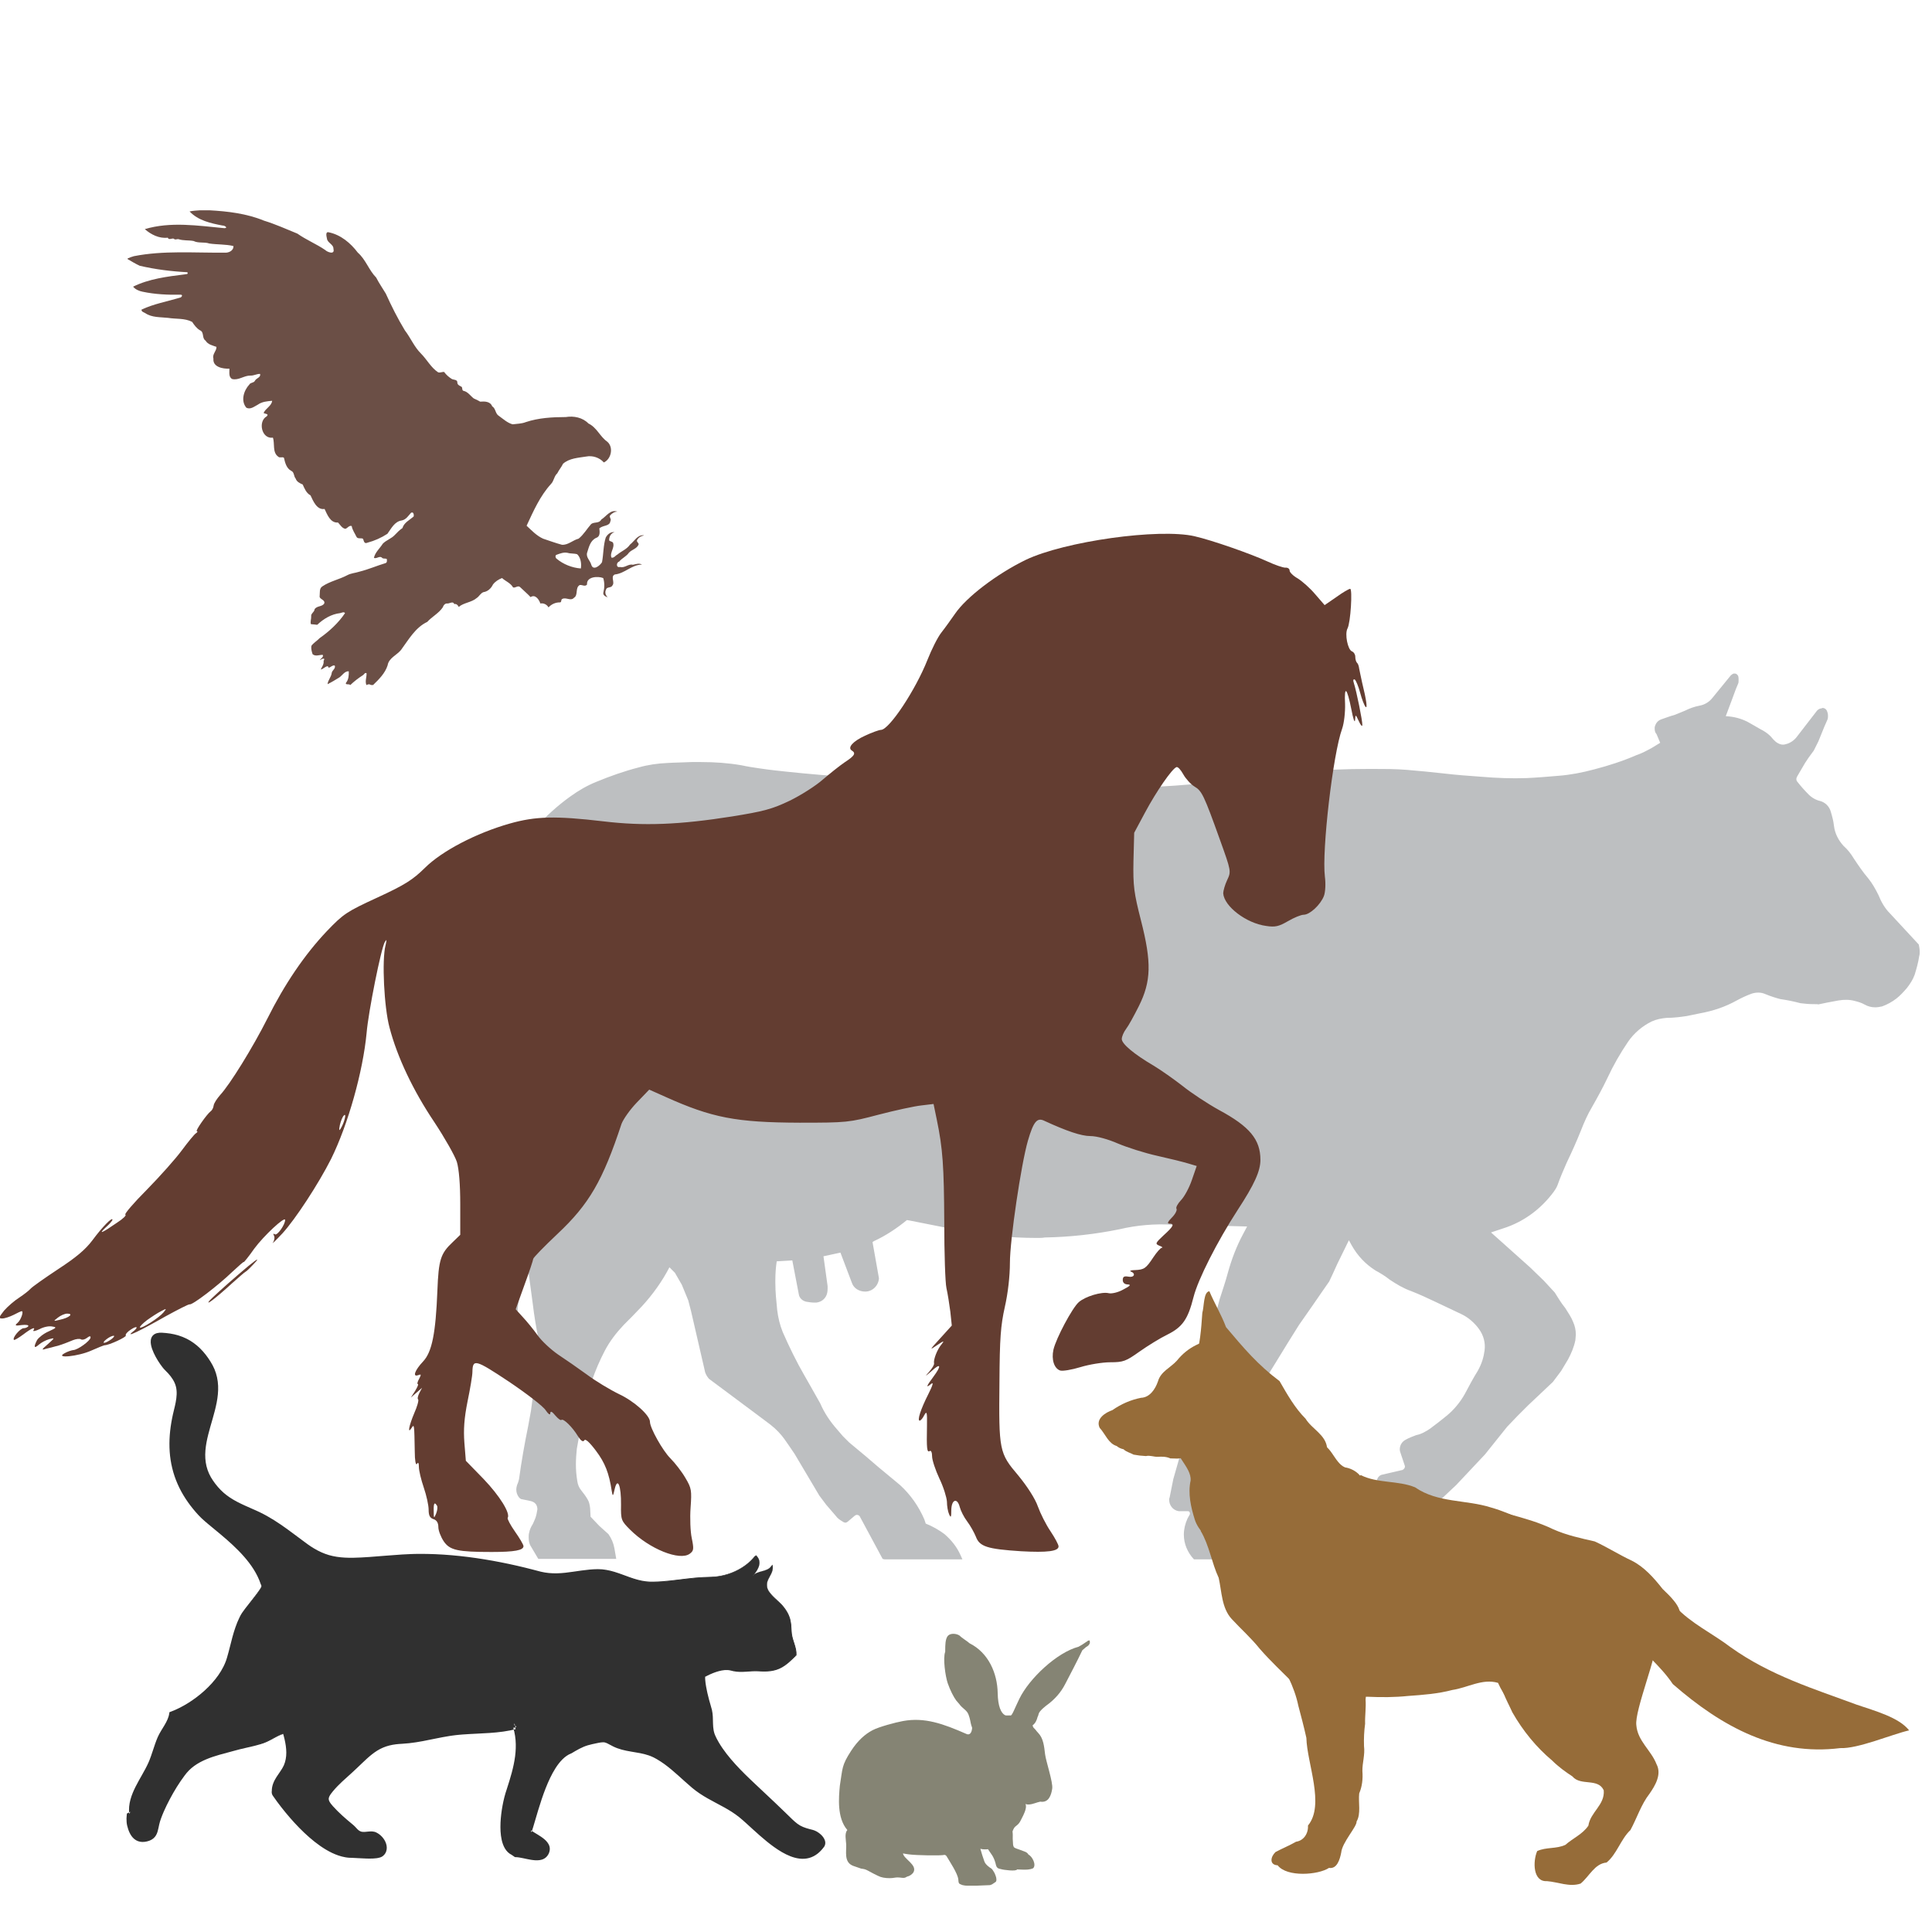
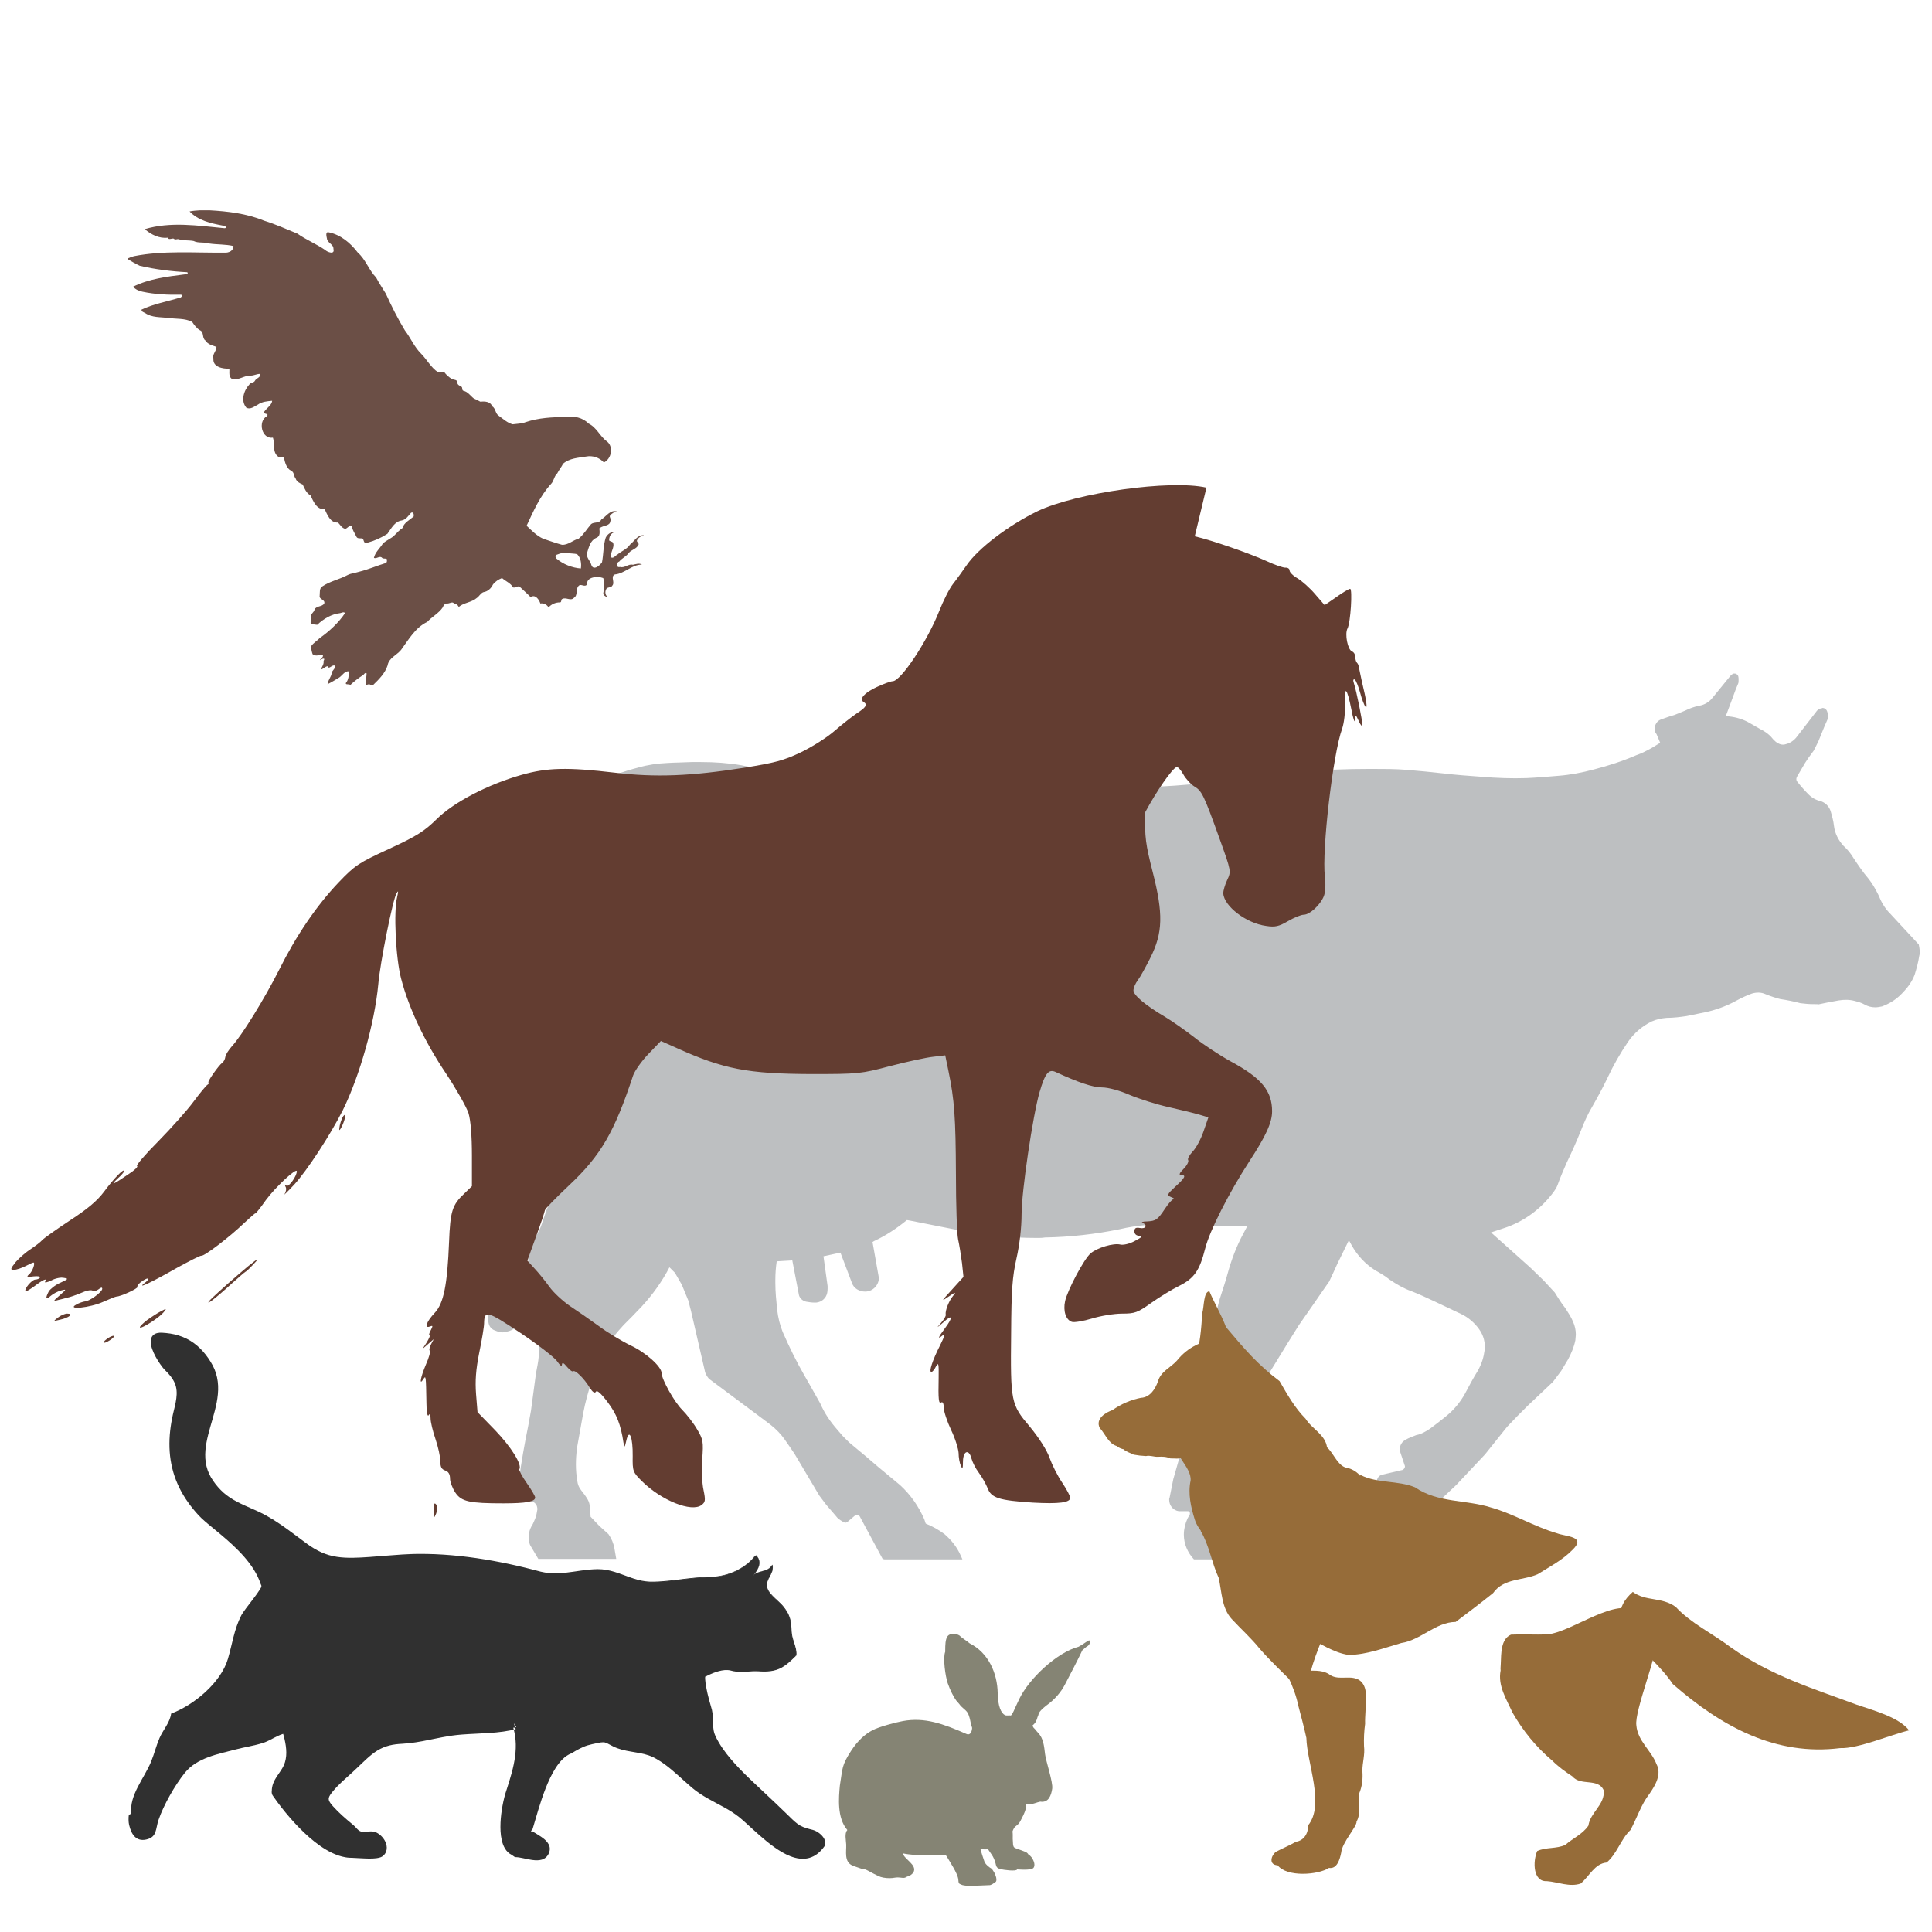
<svg xmlns="http://www.w3.org/2000/svg" xml:space="preserve" width="100mm" height="100mm" version="1.1" style="shape-rendering:geometricPrecision; text-rendering:geometricPrecision; image-rendering:optimizeQuality; fill-rule:evenodd; clip-rule:evenodd" viewBox="0 0 10000 10000">
  <defs>
    <style type="text/css">
   
    .fil3 {fill:#BDBFC1}
    .fil1 {fill:#858474}
    .fil5 {fill:#966C39}
    .fil4 {fill:#633D31}
    .fil0 {fill:#6B4F46}
    .fil2 {fill:#303030}
   
  </style>
  </defs>
  <g id="Layer_x0020_1">
    <g id="_1952239915440">
      <path id="animal-2030001.svg" class="fil0" d="M1083.29 1088.48l-48.05 0c-18.06,1.17 -36.23,2.3 -54.05,5.92 44.64,47.27 109.59,61.29 170.86,73.07 9.44,-1.16 30.46,12.24 10.12,13.71 -136.43,-12.96 -279.27,-35.3 -412.82,4.87 32.68,28.21 74.98,49.71 119.14,44.21 4.61,14.41 22.29,1.14 31.26,5.27 6.12,7.92 15.63,1.08 23.61,2.2 25.21,8.75 52.79,4.75 78.45,9.67 25.47,12.79 55.52,3.81 81.82,13.04 41.28,5.95 83.87,3.46 124.57,12.96 1.52,24.88 -26,36.82 -47.41,34.23 -155.84,1.79 -313.72,-12.03 -467.82,18.34 -11.27,2.92 -22.15,7.26 -32.77,12.07l0 2.85c20.74,12.1 41.44,24.81 63.2,34.75 80.72,18.9 163.51,29.03 246.28,33.41 7.04,12.61 -8.28,8.8 -14.53,11.23 -90.52,11.37 -183.66,22.7 -266.36,63.55 12.08,14.34 30.78,22.6 49.07,26.08 65.09,13.87 132.24,16.75 198.51,15.55 11.66,0.75 3.02,14.74 -4.97,15.24 -66.33,20.11 -135.74,31.97 -198.86,61.86 -1.25,11.3 11.81,13.48 19.24,18.21 34.37,23.53 78.15,20.15 117.71,24.55 41.86,6.76 86.51,0.82 124.93,20.72 11.1,16.57 23.19,33.56 40.85,43.68 22.7,9.46 8.6,40.62 28.62,53.34 12.53,20.87 35.9,24.73 56.42,32.33 1.42,21.09 -22.89,37.38 -15.6,60.89 -4.68,43.94 49.57,53.58 82.61,51.9 0.95,18.05 -5.34,43.17 14.32,53.59 33.25,8.3 61.87,-18.62 94.95,-17.73 17.21,0.84 32.48,-9.37 49.52,-8.62 4.89,18.59 -19.59,21.5 -26.32,34.89 -5.66,12.38 -23.04,8.43 -29.46,20.3 -28.89,30.98 -45.52,84.62 -15.07,119.91 21.65,10.76 41.23,-6.88 59.58,-16.15 21.18,-15.29 48.49,-17.59 73.65,-19.86 -2.01,26.26 -34.31,39.29 -44.22,63.12 7.57,5.38 30,3.62 16.04,17.45 -46.32,25.87 -26.4,118.91 32.13,110.2 10.81,29.07 -4.05,76.91 28.01,98.74 7.56,8.11 21.54,-1.31 29.24,5.64 5.64,24.8 12.72,53.72 36.85,67.1 17.27,6.55 12.93,28.28 23.81,40.44 5.03,16.43 21.87,24.42 36.38,30.61 9.37,21.02 18.84,44.9 40.45,56.22 12.92,27.26 32.17,77.03 72.7,70.38 13.45,27.88 29.75,73.73 69.51,70.14 11.62,11.78 20.36,29.68 38.26,32.68 11.48,-3.58 19.57,-19.15 32.68,-14.43 3.32,20.32 15.86,37.08 24.49,55.3 5.8,13.09 24.31,5.11 34.02,10.58 4.85,10.8 5.29,28.46 23.28,20.2 36.35,-9.69 71.56,-25.35 103.04,-45.94 20.26,-27.46 36.87,-63.84 74.75,-69.14 21.94,-4.43 33.55,-24.13 47.5,-39.51 12.89,-7.63 16.18,11.04 13.23,19.58 -20.93,17.81 -50.04,31.84 -57.67,59.6 -14.73,9.6 -26.82,22.17 -38.89,34.83 -17.61,19.69 -44.74,27.08 -62.88,45.96 -15.15,24.23 -39.98,44.71 -45.91,73.5 13.15,5.9 27.47,-10.75 40.33,-2.48 5.9,9.22 18.3,3.33 26.56,8.47 0.57,7.09 2.29,17.27 -5.93,20.74 -45.67,13.74 -89.39,32.94 -135.81,44.47 -20.84,6.91 -43.6,7.84 -63.19,18.43 -41.73,22.17 -89.71,31.22 -129.1,57.98 -16.42,10.32 -11.84,32.31 -13.62,48.54 -4.16,18.95 29.57,18.75 23.78,39.45 -10.6,18.46 -39.6,11.26 -50.31,30.81 -0.9,14.8 -20,20.84 -17.38,36.77 0.77,13.07 -5.82,27.16 -1.34,39.82 10.91,0.59 21.77,2.23 32.56,3.28 32.48,-30.76 73.26,-55.38 118.44,-60.44 8.01,-1.69 19.77,-8.51 25.52,-0.09 -32.71,49.22 -81.31,94.49 -131.54,129.58 -13.32,14.23 -31.32,23.99 -42.61,39.94 -2.4,14.3 1.69,29.35 6.18,43.03 14.93,13.37 35.42,2.89 52.76,3.48 5.06,13.29 -11.05,17.67 -15.25,27.79 10.03,-7.39 31.09,-15.5 19.51,3.52 2.48,16.47 -7.87,30.15 -14.94,44.53 14.38,-2.11 23.3,-17.25 37.83,-16.94 1.81,20.82 22.62,-11.12 35.17,-2.62 4.82,15.38 -13.55,23.21 -15.96,36.96 -2.15,21.36 -19.76,37.34 -21.64,58.74 20.58,-10.2 41.35,-22.93 61.33,-35.24 15.28,-10.63 27.53,-33.32 48.57,-31.62 0.57,20.57 -0.61,43.03 -14.43,59.57 -5.46,13.1 18.25,3.81 21.08,11.33l1.42 0c20.13,-19.12 42.28,-36.22 65.7,-51.05 5.94,-3.85 9.27,-14.41 18.11,-10.05 1.28,20.45 -8.93,41.17 -0.66,61.1l1.49 0c6.48,-4.48 15.42,-5.09 21.68,0l11.59 0c30.16,-29.18 61.98,-60.73 75.03,-101.74 5.74,-37.63 47.19,-52.44 69.24,-79.48 39.26,-53.13 73.78,-115.92 135.99,-145.42 24.37,-27 59.21,-44.12 80.18,-75.12 3.58,-10.69 11.98,-22.01 24.81,-19.95 11.52,-0.2 29.06,-13.46 34.51,2.84 11.86,-2.36 18.33,5.31 23.55,14.86 24.38,-21.9 66.27,-23.01 92.76,-46.07 13.27,-8.42 19.88,-25.26 35.22,-30.54 21.71,-2.84 39.75,-19.74 48.7,-39.03 11.66,-15.92 29.29,-26.79 47.28,-33.87 17.83,16.4 44.41,25.73 56.84,48.31 11.73,4.98 24.95,-11.8 36.2,-1.74 18.18,17.71 37.65,33.99 54.75,52.13 23.98,-16.43 43.76,12.4 50.54,33.02 16.91,-3.22 33.82,5.31 42.2,20.17 15.38,-16.91 36.79,-26.34 59.73,-25.89 8.97,-0.77 3.63,-14.39 10.98,-17.48 19.43,-11.37 44.39,12.94 61.32,-6.62 22.97,-13.36 4.48,-52.13 29.64,-65.72 13.01,-2.23 26.67,10.36 37.74,-2.52 -4.15,-41.38 56.8,-44.53 83.76,-33.52 7.49,23.74 7.04,50.09 0.85,74.46 -3.73,14.25 11.37,21.35 22.44,25.28 -11.1,-10.31 -15.75,-25.54 -8.99,-39.81 4.03,-16.14 26.57,-7.5 32.84,-21.1 15.23,-16.7 -11.41,-46.76 13.02,-57.53 51.12,-4.73 88.27,-51.33 140.35,-51.07 -14.41,-9.09 -31.84,-2 -47.01,0.89 -23.98,-6.01 -42.05,18.52 -66.71,11.39 -20.52,5.9 -20.27,-23.4 -4.13,-27.89 14.48,-17.97 37.12,-26.49 50.2,-45.69 14.52,-16.24 40.55,-20.51 49.82,-41.46 3.8,-9.04 -9.9,-13.02 -8.27,-21.99 6.33,-14.25 20.02,-23.21 35.06,-25.44l0 -1.51c-32.63,-3.34 -48.43,31.13 -70.87,48.15 -15.93,24.03 -43.87,33.43 -65.08,51.54 -10.43,4.79 -17.95,19.43 -31.1,15.75 -9.98,-26.72 19.52,-51.54 7.79,-78.25 -5.29,-5.35 -14.16,-5.08 -19.59,-10.44 -0.86,-17.85 8.78,-39.16 28.15,-42.39 -19.57,-4.5 -37.7,11.41 -45.9,27.84 -12.91,41.22 -11.1,85.1 -19.15,127.23 -10.87,17.63 -45.91,46.5 -55.69,12.5 -5.79,-21.38 -28.05,-37.58 -21.5,-61.61 9.47,-29.35 16.3,-63.36 47.67,-77.28 21.44,-7.21 17.37,-31.68 15.69,-49.11 22.94,-18.28 54.1,-9.62 57.33,-38.19 6.77,-9.49 -7.72,-18.72 -1.88,-28.37 9.87,-10.8 22.76,-19.99 38.06,-19.7 -35.65,-13.48 -57.23,24.44 -83.47,40.88 -10.51,21.23 -35.92,10.8 -52.25,23.12 -21.98,24.66 -39.02,55.06 -65.08,75.78 -29.85,7.59 -53.9,33.5 -86.13,31.71 -33.03,-8.97 -65.24,-20.82 -97.74,-31.62 -33.59,-15.14 -58.89,-42.3 -85.33,-66.98 35.27,-75.57 69.05,-153.39 125.91,-215.77 15.91,-15.73 16.04,-40.88 32.79,-55.36 8.6,-17.49 21.56,-32.23 29.94,-49.78 32.88,-28.84 78.81,-30.62 119.89,-37.25 33.15,-6.6 69.3,5.74 91.32,30.64 38.79,-17.85 51.42,-79.82 16.89,-108.13 -37.31,-26.15 -53.74,-73.46 -96.7,-93.6 -29.85,-30.89 -75.63,-40.15 -117,-33.35 -69.68,0.29 -140.66,3.98 -207.35,26.27 -21.58,8.7 -45.16,8.22 -67.88,11.37 -26.31,-6.61 -48.51,-27.37 -70.94,-43.37 -19.72,-11.34 -15.78,-38.26 -35.09,-49.9 -9.73,-25.49 -38.91,-26 -62.02,-24.06 -10.76,-6.1 -21.74,-11.83 -33.2,-16.5 -17.39,-13.29 -30.31,-34.72 -53.18,-39.46 -10.25,-2.61 -2.81,-17.97 -11.78,-22.01 -8.92,-4.63 -20.55,-9.36 -20.12,-21.54 0.49,-15.28 -19.15,-12.89 -28.35,-17.66 -15.37,-9.45 -29.19,-21.59 -39.83,-36.27 -10.57,-1.9 -21.6,5.93 -31.98,1.13 -36.82,-24.6 -57.23,-65.68 -88,-96.54 -35.06,-34.62 -53.65,-81.34 -83.31,-119.88 -37.18,-61.28 -69.2,-125.41 -98.86,-190.59 -16.54,-27.8 -35.24,-54.08 -49.82,-82.97 -37.83,-38.11 -53.75,-93.14 -94.95,-129.02 -37.44,-49.63 -88.73,-92.77 -150.84,-105.28 -17.91,-4.33 -11.34,21.54 -9.11,31.64 1.84,23.62 35.07,30.19 33.81,54.49 8.29,31.84 -31.63,16.7 -42.73,5.55 -45.91,-31.42 -97.96,-52.3 -143.95,-84.8 -57.11,-23.35 -113.67,-48.9 -172.77,-67.06 -89.25,-36.76 -187.16,-48.45 -282.97,-53.72l-0.09 -0.01zm1855.37 1773.23c15.98,4.76 33.45,1.93 49.04,7.24 19.01,18.27 22.48,49.54 18.79,73.44 -45.41,-3.34 -91.09,-21.52 -125.98,-50.87 -6.08,-4.4 -8.11,-18.28 0.96,-20.25 18.3,-6.67 37.27,-14.17 57.19,-9.56z" />
    </g>
    <path id="rabbit-1601690.svg" class="fil1" d="M5622.22 8498.69l-21.18 14.18 -18.54 10.69c-111.39,29.14 -254.89,163.83 -306.17,269.1 -25.4,52.17 -38.47,90.08 -46.19,86.56 -2.27,-1.05 -22.38,1.6 -28.36,-1.57 -20.25,-10.71 -36.54,-45.85 -37.7,-113.84 -1.76,-103.52 -47.82,-209.1 -145.4,-258.11 -12.86,-11.89 -40.07,-27.24 -51.48,-39.66 -16.9,-11.86 -49.06,-13.91 -61.66,1.76 -13.11,16.34 -12.87,49.74 -13.06,71.37l-0.03 10.38c-12.79,32.61 0.8,127.15 12.84,162.42 12.26,35.93 31.36,73 44.36,90.09l13.86 15.86c19.32,27.62 40.54,31.93 49.9,57.8 3.49,9.68 6.66,19.78 8.34,28.96 8.53,46.51 11.92,29.95 9.03,47.11 -3.93,23.26 -15.82,28.65 -27.64,23.48 -122.36,-53.66 -217.12,-87.82 -330,-67.1 -38.46,7.06 -123.15,29.74 -156.26,47 -39.87,20.78 -77.17,54.46 -110.85,106.11 -50.99,78.17 -44.06,90.56 -58.94,181.14 -5.65,60.91 -15.54,166.45 38.21,229.12l0.58 0.61c-15.92,17.4 -6.76,52.69 -5.92,75.32 1.34,36.28 -11.25,87.82 30.61,107.77l5.59 2.44 40.85 14.15c16.25,2.47 20.02,2.57 34.8,10.22 9.87,5.12 18.92,10.28 29.49,15.78 13.37,6.99 29.86,14.76 35.88,16.87 18.18,6.36 44.93,7.64 60.92,5.94 18.3,-1.94 21.35,-4.38 40.12,-2.39 16.75,1.79 23.22,4.14 36.29,-4.77 12.98,-2.39 26.18,-11.63 33.03,-21.6 22.88,-39.24 -50.5,-69.94 -53.67,-98.74 1.66,0.95 23.56,4.07 29.35,4.87 40.57,5.63 168.55,7.45 184.83,2.87 3.79,-1.06 9.32,3.61 11.36,6.64 16.74,28.74 56.9,88.04 60.65,119.44 1.19,9.99 0.18,19.35 7.13,23.92 2.89,1.92 10.62,4.55 14.27,6.15 14.76,3.19 21.68,3.68 36.55,3.3l37.95 -0.18 68.47 -2.82 10.22 -3.83 15.93 -10.68c2.47,-2.25 9.84,-2.93 5.48,-25.66 -0.77,-4.02 -5.94,-17.24 -7.89,-21.6 -10.31,-16.99 -11.4,-22.23 -25.84,-29.92 -17.76,-12.9 -24.43,-22.9 -27.31,-31.33 -7.09,-20.74 -15.17,-43.87 -20.61,-65.04 14.27,4.53 33.72,3.01 39.46,2.12l18.08 26.56c3.47,3.99 12.89,21.1 16.22,31.31 1.69,5.22 1.75,6.14 3.29,9.99 2.17,5.4 0.94,4.7 3.51,13.72 4.54,15.97 11.31,18.75 27.31,21.8 9.66,3.65 78.99,12.7 82.17,1.25l27.74 1.12c20.11,0.5 36.56,0.8 55.21,-7.04 18.1,-17.02 -3.7,-60.93 -23.97,-70.67 -8.03,-14.81 -22.38,-15.73 -35.58,-21.85l-28.32 -10.09c-13.19,-5.5 -12.72,-6.51 -15.83,-19.1l-1.79 -30.9 0.21 -19.27c0.57,-19.56 -4.73,-13.42 2.77,-28.94 4.54,-9.4 7.75,-13.31 15.32,-18.97 8.69,-6.51 15.69,-13.88 20.66,-23.46 8.13,-15.71 23.89,-43.84 27.99,-63.93 1.15,-5.65 2.21,-11.02 1.4,-16.85 -0.4,-2.94 -1.06,-6.13 -1.86,-9.47 2.51,2.52 8.08,3.83 18.56,3.27 18.91,-1.02 39.19,-11 57.53,-14.61 43.34,7.07 56.71,-33.21 61.81,-67.23 4.87,-32.63 -32.78,-142.62 -36.95,-178.51 -4.77,-41.06 -8.86,-82.6 -35.93,-110.4 -6.83,-7.02 -8.03,-9.16 -13.71,-16.28 -6,-7.52 -12.13,-8.55 -15.04,-22.34 14.32,-11.03 21.33,-25.41 25.86,-43.61 7.22,-12.81 1.56,-16.75 17.07,-33.77 10.01,-10.99 15.17,-14.18 26.35,-23.9 47.03,-33.48 78.23,-71.36 99.24,-112.08 29.79,-57.75 61.41,-116.87 89,-175.34l20.05 -17.25c13.81,-6.88 23.64,-19.42 17.12,-33.99 -16.12,2.77 -4.38,2.13 -17.14,8.13l0 0z" />
    <g id="cat-1583522.svg">
      <g>
        <path class="fil2" d="M1358.84 8195.58c0.68,27.75 -91.25,128.93 -110.51,166.62 -36.89,72.17 -46.41,149.06 -68.73,224.4 -36.35,122.72 -175.71,239.06 -293.82,282.87 -6.34,47.22 -42,84.2 -60.33,127.03 -16.95,39.62 -26.52,80.26 -43.27,121.41 -34.97,85.88 -114.36,173.8 -102.51,269.44l-12.83 6.41c-2.14,15.02 -2.05,36.62 1.28,51.25 12.07,52.95 38.1,87.21 88.1,76.57 57.47,-12.24 48.29,-55.03 64.4,-102.04 26.31,-76.8 84.18,-178.67 135.99,-243.3 62.72,-78.27 173.28,-97.38 261.29,-120.63 48.9,-12.91 99.51,-19.69 145.78,-35.05 39.06,-12.97 76.05,-42.63 116.9,-49.69l-121.74 -775.29zm0 0l0 0 0 0z" />
      </g>
-       <path class="fil2" d="M1358.84 8195.58c-0.12,4.5 -1.86,8.71 -3.69,12.73 -1.87,4.04 -4.07,7.91 -6.37,11.72 -4.62,7.6 -9.71,14.93 -14.93,22.14 -10.47,14.41 -21.53,28.4 -32.53,42.44 -11.02,14.03 -22.17,27.97 -33,42.22 -5.4,7.14 -10.74,14.34 -15.77,21.86 -2.51,3.76 -4.95,7.59 -7.16,11.69l-6.07 12.01c-15.81,32.53 -26.93,66.87 -36.4,101.44 -4.8,17.26 -8.94,34.66 -13.34,51.92 -4.37,17.29 -8.84,34.49 -13.86,51.46l-1.88 6.37c-0.53,1.83 -1.36,4.16 -2.03,6.21l-2.11 6.35 -2.33 6c-3.04,8.01 -6.7,16.05 -10.56,23.84 -7.78,15.62 -16.9,30.62 -26.96,44.96 -20.16,28.7 -44.01,54.82 -69.94,78.56 -25.97,23.72 -54.14,45.05 -83.84,63.79 -29.66,18.79 -61,35.02 -93.67,47.08l-5.46 2 -0.8 5.81c-2.92,21.32 -12.93,41.55 -24.66,61.28 -11.68,19.83 -25.27,39.54 -35.29,62.28l-6.75 16.54c-2.07,5.65 -4.26,11.35 -6.23,16.97 -3.92,11.21 -7.61,22.44 -11.26,33.57 -3.69,11.12 -7.28,22.2 -11.25,33.04 -1.89,5.47 -3.96,10.82 -6.08,16.18l-1.56 4 -0.73 1.89 -0.87 2.02c-1.14,2.66 -2.28,5.49 -3.44,7.98 -4.58,10.24 -9.8,20.65 -15.19,30.84 -5.42,10.22 -11.09,20.38 -16.85,30.57 -11.51,20.38 -23.3,40.86 -34.04,62.19 -10.74,21.31 -20.38,43.59 -26.8,67.29 -6.44,23.61 -9.29,48.89 -6.12,73.84l5.83 -10.89 -12.81 6.43 -5.1 2.55 -0.7 5.49c-1.69,13.11 -1.93,25.75 -0.87,38.73 0.2,3.21 0.71,6.52 1.12,9.78 0.6,3.22 1.29,6.99 2.01,9.74 1.48,6.1 3.27,12.39 5.32,18.42 4.17,12.16 9.61,24.26 17.71,35.31 8.01,10.96 19.42,20.8 33.18,25.64 13.69,5.02 28.32,4.84 41.4,2.26 4.03,-0.79 5.93,-1.28 9.58,-2.31 3.44,-0.95 6.61,-2.06 9.81,-3.35 6.38,-2.6 12.67,-6.12 18.29,-10.79 5.66,-4.6 10.35,-10.45 13.92,-16.58 3.59,-6.16 5.98,-12.6 7.92,-18.86 3.76,-12.58 5.71,-24.64 8.35,-36.18 1.29,-5.77 2.72,-11.4 4.39,-16.9 1.62,-5.36 3.81,-11.03 5.81,-16.8 2.05,-5.67 4.26,-11.06 6.39,-16.62l6.92 -16.55c9.54,-21.98 20.19,-43.54 31.44,-64.8 22.55,-42.46 47.73,-83.77 76.54,-122.12 7.22,-9.68 14.61,-18.79 22.85,-26.95 8.27,-8.28 17.27,-15.88 26.82,-22.81 19.11,-13.86 40.28,-24.99 62.3,-34.26 44.13,-18.67 91.39,-29.68 138.26,-42.5 11.75,-3.23 23.36,-6.42 35.13,-9.36 11.68,-2.88 23.49,-5.61 35.32,-8.29 23.65,-5.37 47.45,-10.66 70.83,-17.69l17.47 -5.65c5.66,-2.06 11.43,-4.36 16.99,-6.95 11.11,-5.1 21.84,-10.89 32.46,-16.74 21.2,-11.6 42.72,-23.38 66.64,-28.21 -24.11,3.84 -46.36,14.85 -68.01,25.59 -10.88,5.37 -21.68,10.87 -32.78,15.54 -5.51,2.38 -11.08,4.4 -16.89,6.33l-17.33 5.03c-23.32,6.26 -47.11,10.79 -70.93,15.44 -11.92,2.33 -23.83,4.69 -35.81,7.26 -11.86,2.59 -23.73,5.48 -35.49,8.33 -47.1,11.1 -94.91,21.78 -140.74,40 -22.86,9.13 -45.16,20.29 -65.65,34.57 -10.23,7.14 -19.98,15.05 -29.02,23.78 -9.18,8.76 -17.27,18.43 -24.73,28.06 -30.22,38.74 -56.49,80.12 -80.26,122.93 -11.81,21.45 -22.77,43.39 -32.8,65.83l-7.29 16.95c-2.28,5.76 -4.7,11.58 -6.84,17.3 -2.01,5.68 -4.28,11.31 -6.23,17.56 -1.94,6.09 -3.52,12.22 -4.95,18.27 -5.65,23.96 -8.56,48.43 -23.97,60.33 -3.77,3.06 -8.18,5.53 -13.04,7.45 -2.43,0.96 -5.01,1.82 -7.42,2.47 -2.18,0.63 -6.2,1.58 -8.13,1.89 -10.63,1.95 -21.21,1.84 -30.39,-1.59 -9.25,-3.3 -17.13,-9.9 -23.39,-18.46 -6.25,-8.58 -10.96,-18.83 -14.6,-29.62 -1.84,-5.45 -3.35,-10.86 -4.73,-16.55 -0.79,-3.13 -1.11,-5.34 -1.65,-8.09 -0.32,-2.75 -0.77,-5.44 -0.92,-8.29 -0.92,-11.2 -0.61,-22.96 0.84,-33.92l-5.8 8.05 12.82 -6.39 6.77 -3.37 -0.94 -7.54c-2.67,-21.71 -0.18,-43.95 5.76,-65.54 5.92,-21.62 15.07,-42.61 25.31,-63.23 10.3,-20.62 21.87,-40.86 33.38,-61.38 5.75,-10.26 11.48,-20.59 17.02,-31.12 5.55,-10.57 10.82,-21.16 15.79,-32.36 1.3,-2.84 2.33,-5.45 3.51,-8.19l0.84 -2.02 0.87 -2.21 1.62 -4.19c2.17,-5.58 4.33,-11.17 6.26,-16.8 4.06,-11.21 7.66,-22.46 11.31,-33.62 3.64,-11.19 7.25,-22.25 11.04,-33.2l5.82 -16.09 6.47 -16.09c8.7,-20.39 21.61,-39.73 33.57,-60.38 5.99,-10.33 11.76,-21.08 16.51,-32.53 4.76,-11.43 8.42,-23.65 10.06,-36.32l-6.25 7.83c34.19,-12.99 66.41,-30.1 96.86,-49.77 30.36,-19.81 58.86,-42.33 85.15,-67.22 26.25,-24.93 50.32,-52.29 70.68,-82.4 10.16,-15.06 19.35,-30.8 27.18,-47.28 3.91,-8.27 7.5,-16.56 10.65,-25.29l2.37 -6.52 2 -6.39c0.66,-2.2 1.32,-4.09 2,-6.55l1.8 -6.5c4.77,-17.34 8.96,-34.77 13.03,-52.17l12.2 -52.05c8.34,-34.5 18.31,-68.69 32.77,-100.88l5.65 -12.03c1.92,-3.83 4.16,-7.61 6.48,-11.34 4.67,-7.46 9.75,-14.76 14.9,-22.01 10.33,-14.49 21.05,-28.75 31.66,-43.11 10.64,-14.34 21.15,-28.8 31.06,-43.69 4.94,-7.45 9.76,-14.99 14.1,-22.82 2.15,-3.92 4.21,-7.91 5.93,-12.04 1.71,-4.09 3.28,-8.43 3.22,-12.92l0.02 0.01z" />
      <g>
        <path class="fil2" d="M3902.56 8150.76c25.39,-32.05 43.35,-68.81 10.89,-100.16 0,0 -13.68,9.37 -8.35,6.1 -35.43,46.65 -119.08,105.5 -233.21,106.88 -105.25,1.26 -201.13,25.84 -301.14,25.63 -102.72,-0.23 -177.86,-66.85 -281.93,-64.08 -106.88,2.86 -192.81,39.99 -299.71,11.4 -192.68,-51.52 -403.16,-88.29 -610.14,-88.29 -103.97,0 -204.92,13.64 -307.55,19.22 -119.78,6.5 -191.96,-3.02 -286.76,-71.93 -87.97,-63.93 -162.05,-126.75 -263.95,-171.57 -97.26,-42.77 -164.63,-67.65 -226.01,-158.59 -130.85,-193.89 110.01,-405.42 -6.76,-603.88 -56.14,-95.4 -132.09,-147.2 -241.7,-153.77 -121.88,-13.22 -15.09,149.01 14.59,177.62 71.31,68.72 73.27,117.26 49.15,213.22 -51.06,203.17 -23.54,378.97 126.9,539.81 65.53,70.06 267.85,191.91 321.95,357.21 29.87,47.91 -69.24,210.64 -76.74,275.67 -13.72,118.84 9.06,167.27 75.15,263.81 52.9,77.26 103.19,169.93 124.76,260.02 11.28,47.13 16.87,96.77 -1.46,142.36 -17.5,43.59 -63.55,78.9 -63.1,132.68 -1.68,7.82 0.15,14.86 5.47,21.12 0,0 211.36,314.17 397.24,313.96 32.34,-0.04 129.46,12.12 153.92,-6.26 35.38,-26.59 11.61,-83.31 -30.77,-104.4 -23.38,-11.64 -53.88,3.8 -78.44,-4.53 -20.71,-7.03 -27.61,-23.12 -44.7,-37.16 -35.29,-29 -70.58,-59.48 -100.91,-92.72 -39.85,-43.67 -37.63,-57.57 6.06,-107.18 29.89,-33.94 67.54,-64.62 101.28,-96.1 87.78,-81.93 127.95,-135.37 249.87,-141.13 100.18,-4.74 185.92,-33.96 281.93,-44.86 100.42,-11.39 216.01,-4.65 313.95,-32.03l-12.82 -19.23c45.38,122.9 5,245.12 -32.01,358.82 -23.09,70.89 -59.05,273.6 25.6,313.95l15.4 10.58c48.77,0 134.1,43.42 161.94,-10.58 28.07,-54.45 -50.05,-83.93 -88.1,-111.32 34.48,-103.4 91.13,-369.13 211.9,-414.07 67.02,-40.37 84.07,-42.2 133.16,-52.7 51.22,-10.96 47.81,-2.69 92.86,19.05 66.84,32.24 141.62,22.12 209.87,57.67 73.79,38.44 132.8,102.53 197.19,156.96 73.68,62.29 158.62,88.01 233.17,144.21 100.76,75.94 312.6,340.15 440.85,161.76 17.77,-30.42 -25.45,-69.19 -57.51,-77.05 -60.64,-14.88 -75.24,-23.86 -121.87,-70.32 -69.24,-68.96 -140.3,-132.92 -209.86,-200.21 -62.23,-60.22 -140.22,-142.82 -174.75,-222.83 -19.31,-44.72 -4.38,-93.34 -18.74,-141.13 -37.7,-125.46 -32.26,-165.4 -32.26,-165.4 0,0 83.51,-49.02 137.67,-33.23 50.36,14.69 95.27,0.49 144.63,4.18 98.28,7.34 131.38,-22 191.48,-80.73l-0.1 0.02c4.15,-39.17 -22.58,-78.76 -24.32,-121.75 -2.24,-54.97 -5.3,-82.58 -40.54,-128.12 -21.92,-28.32 -72.27,-61.99 -83.05,-94.56 -16.66,-50.35 36.69,-72.12 26.31,-123.31l-6.2 6.41c-21.24,32.65 -74.34,21.43 -96.11,51.26l6.43 -6.4zm0 0l0 0 0 0z" />
      </g>
      <path class="fil2" d="M3902.56 8150.76c5.85,-7.34 11.37,-14.97 16.12,-23.07 4.74,-8.1 8.75,-16.72 10.93,-25.9 2.21,-9.13 2.34,-18.93 -0.61,-27.95 -2.85,-9.06 -8.5,-16.99 -15.23,-23.58l-0.27 -0.26 -0.31 0.22 -5.43 3.72 -2.7 1.89 -1.35 1.01 -0.1 0.09 -0.05 0.05c0.01,0.05 -0.05,-0.12 -0.18,0.39 0.16,0.86 0.76,0.41 0.78,0.47l0.11 -0.06 0.38 -0.21 0.73 -0.42 -0.68 -0.76c-17.42,22.38 -39.46,40.86 -63.29,56.11 -23.89,15.21 -49.87,27.1 -76.94,35.35 -27.05,8.29 -55.2,12.96 -83.46,13.92 -28.32,0.38 -56.89,1.66 -85.17,4.43 -56.65,5.31 -112.81,14.42 -169.36,18.57 -14.14,0.93 -28.28,1.7 -42.43,1.89 -14.2,0.31 -28.24,0.08 -42.19,-1.77 -27.96,-3.46 -55.17,-11.53 -81.84,-21 -26.7,-9.41 -53.12,-20.06 -80.52,-28.27 -27.34,-8.19 -55.86,-13.8 -84.7,-13.69 -57.44,0.26 -113.48,12.59 -169.62,18.67 -28.09,3.02 -56.35,4.08 -84.3,1.33 -13.97,-1.37 -27.84,-3.62 -41.48,-6.88 -13.6,-3.39 -27.43,-7.19 -41.13,-10.75 -55.09,-14.33 -110.56,-26.98 -166.4,-37.97 -111.68,-21.88 -224.84,-37.02 -338.72,-41.94 -28.48,-1.07 -56.92,-1.82 -85.5,-1.53 -14.2,0.22 -28.38,0.24 -42.67,0.98 -14.29,0.53 -28.54,1.15 -42.74,2.11 -56.86,3.42 -113.45,8.93 -170.01,12.91 -56.38,3.72 -113.43,7.54 -168.69,-0.86 -13.83,-1.99 -27.4,-5.18 -40.81,-8.89 -13.28,-4.11 -26.47,-8.6 -39.12,-14.45 -25.45,-11.34 -49.44,-25.98 -72.22,-42.39 -45.86,-33.13 -90.48,-68.51 -137.64,-100.76 -23.56,-16.13 -47.77,-31.47 -72.84,-45.39 -6.27,-3.48 -12.64,-6.78 -18.95,-10.17l-19.26 -9.61 -19.55 -8.99 -19.51 -8.58c-26.01,-11.44 -51.92,-22.77 -76.78,-35.76 -24.74,-13.11 -48.35,-28.1 -69.17,-46.42 -20.8,-18.33 -38.99,-39.54 -54.73,-62.56 -15.86,-22.81 -27.52,-47.84 -34.04,-74.61 -6.49,-26.69 -7.86,-54.54 -5.6,-82.2 2.26,-27.7 7.82,-55.24 14.66,-82.54 13.72,-54.62 32.7,-108.52 43.61,-165.2 5.37,-28.3 8.69,-57.35 7.4,-86.62 -1.25,-29.22 -7.31,-58.53 -18.71,-85.7 -5.58,-13.52 -12.82,-26.77 -20.31,-38.8 -7.7,-12.49 -15.85,-24.35 -24.81,-35.87 -17.82,-22.96 -38.61,-43.98 -62.48,-61.1 -23.75,-17.27 -50.57,-30.32 -78.55,-38.99 -27.98,-8.72 -57.28,-12.7 -86.04,-14.29 -7.8,-0.29 -15.54,-0.12 -23.69,1.79 -8,1.83 -16.59,5.56 -23.08,12.48 -6.55,6.89 -9.79,16.01 -10.78,24.31 -1.01,8.4 -0.29,16.38 1.09,23.97 2.83,15.2 8.19,29.08 14.25,42.45 6.11,13.35 13.16,26.1 20.77,38.47 7.65,12.36 15.81,24.34 24.91,35.87 2.28,2.88 4.64,5.74 7.13,8.57 2.43,2.81 5.42,5.77 7.84,8.12 5.19,5.04 9.74,9.78 14.42,14.94 18.5,20.34 33.78,43.27 39.9,69.02 6.23,25.73 3.64,53.37 -1.52,80.62 -2.59,13.73 -5.84,27.18 -9.29,41.11 -3.35,13.68 -6.61,27.86 -9.33,41.97 -5.55,28.18 -9.66,56.72 -11.91,85.45 -2.16,28.74 -2.41,57.68 -0.45,86.53 3.97,57.67 17.67,114.92 41.16,167.87 23.26,53.13 55.99,101.58 93.76,145.02 9.59,10.8 18.95,21.48 29.84,31.65 10.6,10.01 21.46,19.33 32.39,28.56l65.66 54.38c43.37,36.3 85.46,74.01 122.37,116.17 36.75,42.02 68.49,89.02 85.81,141.31l0.39 1.17 0.63 1.01c4.17,6.69 4.74,17.92 3.46,28.81 -1.24,11.06 -3.97,22.39 -7.22,33.62 -6.6,22.5 -15.3,44.79 -24.31,66.99l-27.62 66.91c-4.52,11.27 -8.93,22.67 -12.91,34.36 -3.9,11.74 -7.65,23.61 -9.52,36.88 -2.8,24.33 -4.63,49 -3.85,73.83 0.78,24.79 4.35,49.99 12.15,73.9 7.74,23.95 18.95,46.35 31.37,67.5 12.41,21.16 26.13,41.39 39.59,61.28 13.5,19.95 26.19,39.93 38.34,60.58 12.1,20.58 23.49,41.56 33.97,62.94 20.91,42.76 38.34,87.26 48.98,133.25 5.3,23.02 9.02,46.23 9.09,69.25 0.12,23.02 -3.71,45.56 -12.73,66.38 -8.92,19.9 -24.24,38.78 -37.56,59.67 -6.68,10.5 -12.98,21.72 -17.58,34.04 -4.62,12.27 -7.3,25.71 -7.19,39.16l0.24 -2.32c-0.5,2.55 -0.82,5.17 -0.84,7.91 0.05,2.76 0.4,5.52 1.08,8.25 0.75,2.69 1.78,5.27 3.07,7.64 1.3,2.36 2.82,4.47 4.43,6.44l-0.71 -0.96c27.05,39.13 56.13,75.96 87.05,111.69 30.98,35.57 63.83,69.66 99.55,100.88 35.73,31.1 74.33,59.71 117.91,80.7 21.8,10.33 44.94,18.63 69.28,22.8 3.04,0.58 6.09,1.02 9.17,1.36 3.07,0.43 6.15,0.73 9.25,0.92 6.11,0.59 12.67,0.48 18.15,0.62 11.1,0.32 22.95,1.15 34.6,1.81 23.45,1.34 47.06,2.65 71.27,1.62 12.15,-0.68 24.33,-1.52 37.54,-5.68 3.31,-1.1 6.74,-2.49 10.3,-4.71l1.33 -0.87 0.65 -0.44c-0.11,0.11 0.91,-0.66 0.94,-0.7l1.69 -1.39c1.01,-0.76 2.54,-2.21 3.97,-3.62 5.37,-5.34 9.36,-11.63 11.91,-18.62 5.19,-14.03 3.78,-28.83 -0.35,-41.49 -4.2,-12.82 -11.26,-24.12 -19.91,-33.84 -8.8,-9.75 -18.94,-17.73 -31.28,-23.72 -6.58,-3.15 -14.06,-4.61 -20.74,-5.01 -6.77,-0.42 -13.15,0.01 -19.18,0.56 -12,1.12 -23.11,2.73 -32.47,1.36 -1.17,-0.15 -2.29,-0.39 -3.39,-0.64 -0.53,-0.14 -1.1,-0.25 -1.61,-0.42l-0.79 -0.23 -0.39 -0.12c-0.47,-0.16 0.2,0.09 -0.07,-0.01 -1.28,-0.51 -2.93,-1.07 -3.9,-1.53 -0.91,-0.5 -1.74,-0.76 -2.79,-1.41 -4.04,-2.22 -7.74,-5.12 -11.47,-8.88 -3.75,-3.71 -7.52,-8.06 -11.77,-12.56 -2.14,-2.22 -4.34,-4.48 -6.72,-6.66 -2.33,-2.2 -4.95,-4.34 -7.09,-6.12 -9.07,-7.46 -17.95,-14.88 -26.76,-22.41 -17.62,-15.1 -34.83,-30.6 -51.16,-46.86 -8.17,-8.13 -16.05,-16.44 -23.76,-24.99 -7.35,-8.36 -14.67,-17.21 -18.69,-25.8 -4.09,-8.65 -3.81,-15.79 0.48,-24.83 4.28,-8.85 11.29,-17.83 18.5,-26.55 3.6,-4.32 7.52,-8.89 11.16,-12.89 3.96,-4.26 7.89,-8.75 11.87,-12.82 7.83,-8.09 16.07,-16.14 24.53,-24.07 16.9,-15.83 34.48,-31.2 51.87,-47.06 17.49,-15.92 34.29,-32.22 51.19,-48.34 33.67,-32.11 67.7,-63.71 109.11,-80.85 20.55,-8.73 42.53,-13.99 65.02,-16.87 11.34,-1.55 22.35,-2.11 34.29,-2.84 11.55,-0.63 23.61,-1.69 35.45,-2.95 47.21,-5.16 93.38,-15.11 139.11,-24.42 22.87,-4.64 45.69,-9.1 68.56,-12.69l17.15 -2.53 17.08 -2.15 17.45 -1.79 17.25 -1.44c46.26,-3.54 93.07,-4.7 140.03,-7.95 46.93,-3.34 94.3,-8.53 140.55,-21.31l13.23 -3.65 -7.63 -11.45 -12.81 -19.21 -46.61 -69.85 29.02 78.79c9.81,26.62 15.9,54.52 18.28,82.85 2.43,28.33 1.25,57.01 -2.45,85.44 -7.43,56.99 -24.68,112.65 -42.63,168.16l-6.75 20.99c-2.23,7.25 -4.19,14.39 -6.03,21.63 -3.68,14.41 -6.8,28.92 -9.49,43.5 -5.37,29.16 -9.07,58.64 -10.45,88.4 -1.21,29.75 -0.45,59.93 6.21,89.88 3.42,14.91 8.44,29.83 16.62,43.67 4.13,6.87 9.12,13.4 15.05,19.19 5.95,5.74 12.91,10.61 20.44,14.25l-1.29 -0.75 15.39 10.56 2.41 1.66 3 0.02c12.32,0.12 25.66,2.75 38.98,5.5 13.4,2.8 26.98,5.95 41.04,8.21 14.06,2.17 28.66,3.82 44.03,1.79 7.64,-1.06 15.51,-3.2 22.83,-7.13 7.32,-3.88 13.83,-9.65 18.58,-16.35 1.28,-1.64 2.33,-3.37 3.32,-5.14l1.51 -2.63 1.27 -2.73 1.08 -2.36c0.37,-0.79 0.75,-1.97 1.12,-2.94 0.76,-2.04 1.45,-4.09 1.88,-6.09 2.04,-7.98 2.21,-16.89 0.06,-25.11 -2.18,-8.21 -6.26,-15.47 -11,-21.67 -4.75,-6.22 -10.17,-11.49 -15.77,-16.27 -11.26,-9.5 -23.29,-17.12 -35.17,-24.42 -11.86,-7.29 -23.85,-14.12 -34.48,-21.66l3.41 10.52c6.33,-19.18 11.87,-38.33 17.49,-57.45l16.93 -57.17c11.55,-37.96 23.87,-75.61 38.26,-112.34 14.47,-36.65 30.78,-72.67 51.71,-105.47 10.49,-16.34 22.19,-31.84 35.68,-45.25 13.44,-13.41 28.92,-24.56 46.06,-31.04l0.78 -0.29 0.69 -0.42c27.06,-16.17 54.23,-32.16 83.41,-40.87 14.63,-4.41 30.11,-7.42 45.7,-10.82l11.53 -2.33c3.75,-0.71 7.48,-1.35 11.2,-1.81 7.42,-0.89 14.48,-1.33 20.69,0.3 6.25,1.42 12.79,4.87 19.77,8.62 6.93,3.73 14.1,7.6 21.37,11.15 1.87,0.9 3.51,1.78 5.57,2.7l5.45 2.48c3.89,1.67 7.77,3.26 11.59,4.68 7.73,2.86 15.55,5.33 23.43,7.46 31.55,8.55 63.46,11.99 94.17,18.05 15.38,2.98 30.47,6.64 45.01,11.68 7.26,2.51 14.41,5.32 21.32,8.59 1.74,0.76 3.42,1.67 5.15,2.51l2.41 1.21 2.62 1.44 10.46 5.71c13.25,7.71 26.38,16.31 39.09,25.44 12.66,9.22 24.97,18.97 37.09,29.04 24.17,20.24 47.48,41.71 71.18,62.99 11.91,10.68 23.72,21.1 36.21,31.61 12.11,9.92 25.32,20.07 38.71,28.89 26.76,18.01 55.03,33.25 83.1,48.17 28.1,14.88 56.02,29.67 82.47,46.56 13.13,8.66 25.97,17.36 38.14,27.24 12.15,9.85 23.98,20.33 35.74,30.94 23.49,21.23 46.78,42.97 70.77,64 24,21.02 48.64,41.5 74.79,60.16 26.13,18.61 53.84,35.61 84.26,47.53 15.22,5.86 31.16,10.35 47.66,12.23 16.46,1.91 33.51,1.05 49.71,-3.53 16.23,-4.45 31.28,-12.61 44.28,-22.96 12.98,-10.37 24.01,-22.81 33.58,-36.03l0.18 -0.24 0.15 -0.25c3.54,-6.13 5.36,-13.53 4.87,-20.59 -0.45,-7.08 -2.72,-13.66 -5.82,-19.44 -6.26,-11.64 -15.31,-20.77 -25.23,-28.39 -10,-7.54 -21.06,-13.72 -33.56,-17.22 -11.8,-2.99 -22.95,-5.74 -34.08,-9.29 -11.07,-3.51 -21.71,-7.74 -31.58,-13.34 -9.87,-5.58 -18.94,-12.66 -27.71,-20.3 -8.77,-7.67 -17.24,-15.84 -25.64,-24.17l-25.55 -24.85c-16.97,-16.57 -34.02,-33.1 -51.4,-49.33l-51.87 -48.83 -51.82 -48.79c-17.18,-16.34 -34.52,-32.52 -51.3,-49.2 -33.58,-33.29 -65.93,-67.92 -94.88,-105.16 -14.43,-18.63 -27.99,-37.93 -39.93,-58.15 -3.01,-5.05 -5.95,-10.13 -8.61,-15.34l-4.11 -7.78 -3.73 -7.94c-1.18,-2.59 -2.59,-5.43 -3.61,-7.82 -1.04,-2.75 -2.19,-5.55 -3.15,-8.28 -0.77,-2.69 -1.63,-5.33 -2.36,-8.06 -0.6,-2.81 -1.31,-5.58 -1.85,-8.42 -4.23,-22.71 -3.04,-46.46 -4.32,-70.41 -0.64,-11.98 -1.91,-24.09 -4.69,-35.97 -3.06,-11.87 -6.47,-22.94 -9.69,-34.45l-4.89 -17.12 -4.26 -17.17 -4.26 -17.17 -3.62 -17.33c-2.61,-11.53 -4.27,-23.17 -6.13,-34.8 -0.59,-5.82 -1.34,-11.66 -1.8,-17.47l-0.44 -8.71c0,-2.78 -0.06,-5.91 0.17,-8.34l-1.75 2.63c8.96,-5.13 18.42,-9.85 27.94,-14.14 9.54,-4.3 19.26,-8.19 29.16,-11.52 9.89,-3.34 19.96,-6.11 30.15,-8.02 10.18,-1.86 20.53,-2.91 30.74,-2.3 5.09,0.32 10.16,0.95 15.02,2.26 5.22,1.22 10.1,2.82 15.55,3.72 10.68,2.12 21.34,3.23 32.07,3.46 21.43,0.55 42.59,-1.72 63.58,-2.83 10.49,-0.54 20.97,-0.73 31.4,-0.21 10.44,0.58 21.16,1.33 31.81,1.26 21.28,0 42.88,-2.15 63.38,-8.76 10.24,-3.29 20.13,-7.68 29.43,-13.03 9.35,-5.27 18.06,-11.54 26.42,-18.15 16.63,-13.37 31.75,-28.27 46.85,-43.06l3.88 -3.8 -5.42 0.02 -0.06 -0.02 2.19 2.44c1.11,-11.1 -0.21,-22.21 -2.52,-32.89 -2.35,-10.7 -5.66,-21.08 -8.95,-31.37 -3.31,-10.31 -6.62,-20.55 -9.11,-30.98 -2.59,-10.44 -3.95,-20.92 -4.31,-31.73 -1.1,-21.55 -2.13,-43.52 -8.4,-64.57 -6.16,-21.1 -17.76,-40.08 -30.98,-57.21 -6.52,-8.75 -14.33,-16.49 -22.12,-23.97l-23.71 -22.15c-7.82,-7.43 -15.52,-14.99 -22.49,-23.18 -6.89,-8.17 -13.28,-17.09 -16.7,-27.12 -3.42,-10.19 -4.19,-21.1 -1.74,-31.53 2.38,-10.45 7.46,-20.07 12.63,-29.53 5.16,-9.48 10.48,-19.05 13.58,-29.53 3.19,-10.43 3.67,-21.65 1.46,-32.31l-0.18 -0.82 -0.58 0.6 -6.18 6.44 -0.03 0.02 -0.02 0.03c-1.28,1.92 -2.66,3.75 -4.18,5.48 -1.56,1.7 -3.22,3.29 -4.99,4.78 -1.79,1.45 -3.67,2.78 -5.62,4.02 -1.97,1.2 -4,2.32 -6.08,3.33 -8.34,4.03 -17.33,6.54 -26.27,8.99 -8.96,2.45 -17.99,4.78 -26.56,8.42 -4.28,1.82 -8.41,4 -12.19,6.72 -1.88,1.36 -3.65,2.86 -5.33,4.46 -1.65,1.65 -3.15,3.42 -4.55,5.28 1.4,-1.85 2.93,-3.61 4.58,-5.23 1.69,-1.59 3.47,-3.09 5.36,-4.43 3.79,-2.69 7.93,-4.82 12.21,-6.61 8.57,-3.58 17.61,-5.83 26.58,-8.21 8.96,-2.39 17.99,-4.84 26.43,-8.83 2.1,-1.02 4.16,-2.12 6.16,-3.31 1.98,-1.24 3.89,-2.58 5.73,-4.04 1.8,-1.49 3.51,-3.1 5.1,-4.81 1.57,-1.75 2.99,-3.61 4.31,-5.56l-0.06 0.07 6.22 -6.38 -0.76 -0.23c2.11,10.55 1.56,21.56 -1.66,31.81 -3.12,10.29 -8.46,19.74 -13.71,29.18 -5.22,9.43 -10.47,19.12 -12.98,29.84 -2.64,10.64 -1.87,22.09 1.52,32.42 3.5,10.56 9.95,19.59 16.87,27.95 7,8.34 14.68,16.01 22.48,23.52l23.53 22.32c7.73,7.54 15.32,15.15 21.66,23.82 13,17.1 24.21,35.8 30.05,56.43 5.97,20.57 6.94,42.27 7.89,63.8 0.29,10.82 1.65,21.89 4.23,32.45 2.48,10.63 5.77,21 9.01,31.31 3.24,10.32 6.46,20.59 8.67,31.04 2.21,10.42 3.37,21.08 2.27,31.53l-0.26 2.44 2.46 0 0.11 -0.01 -1.55 -3.79c-15.17,14.69 -30.3,29.42 -46.73,42.47 -8.26,6.45 -16.8,12.52 -25.9,17.58 -9.05,5.14 -18.62,9.31 -28.53,12.43 -19.85,6.29 -40.88,8.28 -61.81,8.16 -10.49,0 -20.87,-0.8 -31.52,-1.44 -10.68,-0.61 -21.38,-0.46 -31.99,0.03 -21.23,1.01 -42.23,3.12 -63.11,2.48 -10.41,-0.28 -20.84,-1.45 -30.88,-3.5 -4.99,-0.81 -10.19,-2.53 -15.27,-3.73 -5.34,-1.47 -10.81,-2.18 -16.27,-2.55 -10.92,-0.71 -21.75,0.35 -32.35,2.23 -10.59,1.93 -20.98,4.73 -31.13,8.1 -10.15,3.37 -20.1,7.28 -29.86,11.61 -9.77,4.35 -19.29,9.02 -28.71,14.35l-1.61 0.91 -0.14 1.72c-0.99,12.87 0.71,24.38 1.88,36.45 1.82,11.81 3.46,23.68 6.02,35.33l3.57 17.53 4.22 17.4 4.23 17.4 4.8 17.13c3.11,11.36 6.61,23 9.4,34.13 2.57,11.25 3.75,22.85 4.31,34.57 1.15,23.38 -0.26,47.43 4.05,71.57 0.57,3 1.29,5.99 1.93,8.98 0.78,3 1.73,6.02 2.61,9.02 0.98,2.88 2.09,5.57 3.13,8.38 1.28,3.08 2.52,5.55 3.79,8.37l3.79 8.19 4.18 7.98c2.69,5.38 5.67,10.58 8.7,15.76 12.08,20.72 25.75,40.4 40.27,59.35 29.13,37.9 61.55,72.96 95.17,106.67 16.78,16.89 34.05,33.18 51.17,49.64 17.1,16.5 34.37,32.78 51.64,49.05l51.65 48.93c17.25,16.21 34.23,32.78 51.16,49.43l25.4 24.87c8.43,8.42 17.02,16.76 26.08,24.75 9.08,7.96 18.78,15.62 29.56,21.76 10.76,6.18 22.29,10.77 33.82,14.46 11.45,3.72 23.35,6.69 34.54,9.57 10.39,2.91 20.45,8.49 29.32,15.26 8.82,6.79 16.74,15.07 21.69,24.43 5.05,9.34 6.12,19.69 1.1,27.91l0.32 -0.5c-9.09,12.47 -19.41,23.97 -31.3,33.4 -11.88,9.39 -25.34,16.6 -39.82,20.54 -29.05,8.11 -60.56,2.69 -89.15,-8.59 -28.81,-11.39 -55.71,-27.91 -81.2,-46.22 -25.54,-18.34 -49.8,-38.62 -73.52,-59.55 -23.73,-20.93 -46.85,-42.65 -70.43,-64.1 -11.8,-10.72 -23.72,-21.36 -36.23,-31.57 -12.48,-10.2 -25.94,-19.41 -39.31,-28.27 -54.16,-34.93 -113.08,-59.88 -164.97,-95.06 -13.13,-8.74 -25.12,-17.99 -37.56,-28.24 -11.78,-9.99 -23.79,-20.62 -35.5,-31.19 -23.52,-21.26 -46.89,-42.95 -71.38,-63.6 -12.3,-10.29 -24.87,-20.31 -37.86,-29.84 -13.08,-9.45 -26.51,-18.33 -40.72,-26.65l-10.44 -5.75 -2.61 -1.43 -2.89 -1.48c-1.86,-0.91 -3.68,-1.89 -5.56,-2.73 -7.44,-3.54 -15.1,-6.58 -22.84,-9.3 -15.48,-5.41 -31.34,-9.28 -47.14,-12.41 -31.6,-6.3 -63.11,-9.86 -92.96,-18.08 -7.45,-2.05 -14.78,-4.38 -21.95,-7.07 -3.62,-1.36 -7.09,-2.79 -10.5,-4.26l-5.39 -2.48c-1.56,-0.7 -3.44,-1.68 -5.14,-2.52 -7,-3.44 -13.8,-7.14 -20.85,-10.96 -6.98,-3.73 -14.55,-8.01 -23.83,-10.25 -9.27,-2.35 -18.41,-1.64 -26.68,-0.7 -4.17,0.52 -8.27,1.21 -12.34,1.95l-11.84 2.36c-15.46,3.3 -31.24,6.27 -47.09,10.94 -15.86,4.62 -31.09,11.26 -45.52,18.6 -14.44,7.38 -28.35,15.42 -42.09,23.62l1.48 -0.72c-20.23,7.59 -37.73,20.32 -52.46,34.92 -14.81,14.63 -27.26,31.08 -38.32,48.2 -11.05,17.13 -20.71,34.97 -29.53,53.13 -8.83,18.17 -16.73,36.7 -24.09,55.39 -14.72,37.4 -27.2,75.47 -38.87,113.68l-17.05 57.33c-5.63,19.08 -11.18,38.17 -17.35,56.79l-2.18 6.56 5.58 3.97c11.9,8.46 23.96,15.29 35.6,22.47 11.61,7.14 22.96,14.42 32.79,22.77 9.78,8.28 17.99,17.97 20.72,28.34 1.3,5.17 1.22,10.47 -0.14,15.85 -0.26,1.4 -0.72,2.6 -1.15,3.79 -0.24,0.65 -0.33,1.15 -0.68,1.91l-1.09 2.36 -0.91 1.96 -1.08 1.85c-0.69,1.25 -1.41,2.48 -2.29,3.55 -6.41,9.13 -16.6,14.18 -28.7,15.77 -12.08,1.62 -25.27,0.31 -38.42,-1.78 -13.19,-2.12 -26.54,-5.23 -40.16,-8.08 -13.66,-2.81 -27.56,-5.77 -42.9,-5.96l5.41 1.68 -15.39 -10.59 -0.62 -0.43 -0.68 -0.33c-11.32,-5.38 -20.53,-14.67 -27.28,-26.03 -6.73,-11.39 -11.25,-24.52 -14.33,-38.08 -6.07,-27.27 -6.89,-56.15 -5.66,-84.75 1.36,-28.69 4.98,-57.39 10.24,-85.75 2.64,-14.19 5.68,-28.3 9.25,-42.23 1.78,-6.94 3.71,-13.9 5.78,-20.64l6.72 -20.77c18.04,-55.67 35.77,-112.37 43.6,-171.62 3.88,-29.55 5.18,-59.67 2.64,-89.67 -2.5,-29.97 -8.95,-59.73 -19.35,-88.05l-17.58 8.96 12.8 19.23 5.61 -15.09c-44.1,12.14 -90.26,17.23 -136.57,20.47 -46.4,3.16 -93.17,4.27 -140.25,7.8l-17.71 1.48 -17.46 1.77c-11.99,1.41 -23.57,2.96 -35.3,4.78 -23.36,3.65 -46.49,8.12 -69.46,12.77 -45.94,9.3 -91.43,19.03 -137.31,23.98 -11.42,1.22 -22.68,2.2 -34.48,2.84 -11.4,0.69 -23.79,1.31 -35.62,2.93 -23.91,3.02 -47.86,8.69 -70.44,18.24 -22.61,9.45 -43.44,22.68 -62.28,37.55 -18.91,14.87 -36.15,31.12 -53.17,47.27 -16.97,16.15 -33.76,32.42 -50.91,47.98 -17.17,15.65 -34.85,31.04 -52.13,47.19 -8.61,8.07 -17.13,16.35 -25.57,25.06 -4.2,4.3 -7.98,8.62 -12,12.91 -4.22,4.67 -7.91,8.96 -11.82,13.64 -7.62,9.29 -15.37,18.75 -21.37,30.98 -2.91,6.1 -5.32,13.3 -5.45,21.1 -0.26,7.79 1.89,15.4 4.85,21.64 6.05,12.61 14.12,21.81 22.08,31.03 7.95,8.84 16.15,17.5 24.57,25.87 16.8,16.79 34.38,32.65 52.27,48 8.96,7.68 18.02,15.26 27.01,22.68 2.37,1.97 4.27,3.52 6.19,5.34 1.94,1.76 3.82,3.7 5.74,5.7 3.8,3.99 7.66,8.5 12.22,13.05 4.5,4.53 10.01,9.05 16.23,12.45 1.45,0.88 3.36,1.69 5.06,2.49 1.7,0.75 2.83,1.11 4.27,1.69 2.39,0.81 3.67,1.16 5.57,1.62 1.74,0.41 3.5,0.76 5.22,1 13.94,1.9 26.27,-0.27 37.48,-1.19 11.26,-1.04 21.33,-1.16 29.04,2.63 8.71,4.24 17.39,10.87 24.19,18.53 6.87,7.72 12.41,16.74 15.48,26.21 3.07,9.42 3.65,19.28 0.57,27.35 -1.42,4.02 -3.89,7.81 -6.82,10.7 -0.67,0.64 -1.17,1.28 -2.52,2.3l-1.69 1.39c-0.24,0.21 0.46,-0.36 0.04,-0.05l-0.25 0.15 -0.51 0.32c-1.39,0.9 -3.41,1.78 -5.64,2.51 -9.16,2.93 -20.54,4.01 -31.69,4.54 -22.57,0.96 -45.75,-0.31 -68.98,-1.67 -11.71,-0.67 -23.21,-1.52 -35.5,-1.89 -6.2,-0.15 -11.37,-0.05 -16.91,-0.58 -2.74,-0.17 -5.47,-0.44 -8.21,-0.82 -2.73,-0.3 -5.47,-0.69 -8.18,-1.2 -21.82,-3.72 -43.18,-11.26 -63.62,-20.94 -40.91,-19.63 -78.29,-47.13 -113.07,-77.35 -34.8,-30.32 -67.07,-63.74 -97.57,-98.69 -30.36,-34.97 -59.37,-71.67 -85.58,-109.5l-0.24 -0.33 -0.48 -0.61c-0.77,-0.97 -1.47,-1.93 -2,-2.87 -0.5,-0.96 -0.87,-1.9 -1.16,-2.85 -0.22,-0.95 -0.35,-1.93 -0.38,-2.96 0.03,-1.05 0.15,-2.17 0.36,-3.34l0.25 -1.4 -0.02 -0.92c-0.36,-21.49 8.78,-42.14 21.39,-61.66 12.42,-19.82 28.12,-38.55 39.11,-62.81 10.19,-23.52 14.52,-49.53 14.32,-74.65 -0.11,-25.27 -4.19,-49.96 -9.69,-73.87 -11.19,-48.05 -29.26,-93.91 -50.73,-137.7 -10.76,-21.9 -22.42,-43.32 -34.79,-64.29 -12.33,-20.9 -25.52,-41.63 -39.08,-61.6 -13.58,-20.01 -26.96,-39.72 -38.97,-60.15 -12,-20.38 -22.47,-41.38 -29.61,-63.36 -7.18,-21.97 -10.5,-45 -11.27,-68.34 -0.75,-23.37 0.95,-46.94 3.62,-70.49 1.46,-10.66 4.88,-21.96 8.59,-33.05 3.76,-11.13 8.05,-22.25 12.48,-33.36l27.52 -66.83c9.08,-22.47 17.96,-45.19 24.92,-68.98 3.43,-11.92 6.4,-24.11 7.85,-37.04 0.72,-6.45 0.99,-13.13 0.32,-20.11 -0.69,-6.94 -2.45,-14.43 -6.72,-21.44l1.02 2.18c-18.65,-55.95 -52.07,-104.89 -89.92,-148.12 -38.05,-43.34 -80.94,-81.64 -124.7,-118.16l-65.67 -54.27c-10.78,-9.08 -21.49,-18.26 -31.55,-27.75 -9.92,-9.19 -19.36,-19.87 -28.62,-30.31 -36.75,-42.18 -68.39,-88.94 -90.79,-140.01 -22.65,-50.92 -35.87,-105.81 -39.76,-161.47 -1.93,-27.83 -1.71,-55.83 0.35,-83.75 2.16,-27.9 6.12,-55.7 11.51,-83.26 2.64,-13.79 5.72,-27.3 9.11,-41.21 3.37,-13.65 6.79,-27.81 9.43,-42.02 5.31,-28.3 8.45,-58.64 1.24,-88.49 -3.66,-14.76 -9.65,-28.96 -17.48,-41.74 -7.72,-12.87 -16.97,-24.51 -26.79,-35.35 -4.86,-5.34 -10.18,-10.83 -15.17,-15.67 -2.67,-2.61 -4.74,-4.65 -6.97,-7.21 -2.2,-2.49 -4.38,-5.11 -6.5,-7.79 -8.52,-10.76 -16.39,-22.28 -23.71,-34.07 -7.28,-11.81 -14.01,-23.97 -19.73,-36.45 -5.69,-12.44 -10.55,-25.32 -12.95,-38.09 -2.47,-12.63 -1.8,-25.62 4.91,-32.51 6.51,-7.16 19.81,-9.32 32.6,-8.69 27.93,1.48 55.34,5.15 81.72,13.25 26.28,8.06 51.28,20.13 73.55,36.2 22.39,15.94 42.05,35.66 59.11,57.48 8.52,10.88 16.51,22.45 23.76,34.11 7.54,12.06 13.97,23.8 19.3,36.54 10.68,25.23 16.41,52.37 17.7,79.88 1.29,27.55 -1.74,55.34 -6.87,82.82 -10.38,55.08 -29.07,108.84 -42.86,164.43 -6.88,27.8 -12.55,56.16 -14.82,85.14 -2.27,28.92 -0.78,58.54 6.27,87.08 6.97,28.47 19.85,55.72 36.52,79.46 16.38,23.8 35.49,45.99 57.41,65.16 21.92,19.18 46.69,34.76 72.15,48.12 25.55,13.25 51.77,24.61 77.8,35.95l19.54 8.51 19.17 8.75 18.9 9.35c6.21,3.31 12.47,6.52 18.63,9.92 24.64,13.59 48.53,28.61 71.89,44.48 46.76,31.75 91.37,66.87 137.7,100.14 23.34,16.71 48.14,31.76 74.65,43.45 13.16,6.04 26.94,10.7 40.79,14.93 13.97,3.82 28.11,7.09 42.43,9.11 28.59,4.29 57.42,5.28 86.01,4.81l21.48 -0.61 21.29 -1.01 42.66 -2.78c56.78,-4.19 113.29,-9.88 169.86,-13.45 14.15,-1.01 28.26,-1.68 42.36,-2.23 14.07,-0.79 28.31,-0.86 42.51,-1.13 28.22,-0.38 56.61,0.29 84.89,1.24 113.24,4.3 226.04,18.77 337.44,39.98 55.7,10.66 111.12,22.98 166.08,36.97 13.8,3.51 27.37,7.17 41.37,10.58 14,3.27 28.26,5.5 42.55,6.83 28.65,2.67 57.46,1.41 85.81,-1.8 56.69,-6.46 112.35,-18.99 168.86,-19.52 28.07,-0.25 55.95,5.05 83,13 27.1,7.95 53.49,18.43 80.41,27.76 26.85,9.37 54.51,17.45 83.03,20.82 14.24,1.8 28.7,1.95 42.88,1.57 14.25,-0.27 28.47,-1.11 42.68,-2.12 56.79,-4.47 112.89,-13.9 169.36,-19.48 28.25,-2.91 56.46,-4.33 84.94,-4.96 28.52,-1.2 56.86,-6.12 84.05,-14.71 27.21,-8.54 53.27,-20.72 77.17,-36.22 23.82,-15.52 45.82,-34.27 63.16,-56.93l1.66 -2.17 -2.33 1.42 -0.7 0.42 -0.32 0.18 -0.07 0.03c-0.02,0.07 0.4,-0.3 0.65,0.47 -0.12,0.47 -0.15,0.28 -0.12,0.31l0.02 -0.02 0.06 -0.04 1.29 -0.97 2.67 -1.9 5.38 -3.78 -0.57 -0.04c6.7,6.45 12.32,14.23 15.2,23.12 2.99,8.86 2.94,18.56 0.82,27.64 -2.09,9.13 -6.01,17.77 -10.67,25.89 -4.63,8.15 -10.1,15.82 -15.87,23.21l0.05 0z" />
    </g>
    <path id="cow-145928.svg" class="fil3" d="M2866.91 6082.53c4.74,-23.73 4.74,-49.84 2.37,-73.57l0 -90.18c2.39,-28.47 0,-56.95 -4.74,-85.44 -14.24,-75.93 -23.73,-147.13 -28.47,-220.7 -4.75,-52.21 -7.13,-104.42 -9.5,-156.63l-4.75 -80.67 -14.23 -111.54 -14.24 -142.38c-2.38,-9.5 -2.38,-18.99 -2.38,-26.12 0,-9.49 0,-18.98 2.38,-26.11l14.24 -137.63c-14.24,64.07 -28.48,128.15 -35.6,192.2l-35.6 232.58 -2.38 30.86 -7.12 66.44 -4.75 49.83 0 75.93 2.37 66.44 -7.12 113.91 -7.12 142.39 -7.13 106.78 2.38 180.36 4.75 64.08 4.74 56.94 11.88 71.19c0,14.24 -2.38,30.86 -2.38,45.09 0,18.98 2.38,40.35 2.38,61.7l0 7.13c0,14.23 -2.38,28.47 -4.75,40.34 -9.49,26.11 -14.24,52.21 -16.62,80.68 -4.74,28.47 -7.13,56.95 -14.24,85.44 -7.11,28.48 -11.87,56.95 -11.87,87.8l-2.37 59.33c0,11.87 -7.13,23.73 -16.62,28.48 -14.24,9.49 -33.22,16.61 -52.21,16.61 -2.38,0 -4.74,2.39 -7.12,2.39 -14.24,0 -26.11,-4.75 -37.97,-9.5 -23.73,-7.12 -35.6,-28.48 -35.6,-52.21l0 -118.64c0,-52.21 4.75,-104.42 14.24,-156.63 7.13,-42.71 7.13,-87.79 2.38,-132.89 -2.38,-11.87 -4.75,-26.11 -9.5,-40.35 -2.37,-14.24 -2.37,-28.47 -2.37,-45.09 0,-11.87 2.37,-23.73 9.49,-30.85 14.24,-18.99 23.72,-35.6 30.86,-56.95 11.87,-26.11 21.36,-52.21 28.47,-80.68 7.12,-21.36 11.87,-45.09 9.49,-68.82 -2.38,-37.97 -2.38,-75.94 -2.38,-113.9l0 -2.38c0,-49.84 -4.74,-99.68 -11.87,-149.5 -7.13,-42.72 -11.87,-87.81 -11.87,-132.9l0 -299.01 -4.75 -379.71 4.75 -168.5c2.38,-28.47 2.38,-56.95 4.74,-85.44 2.39,-92.54 18.99,-180.34 49.85,-265.77 30.85,-83.06 73.56,-156.62 132.89,-223.07 54.59,-59.33 113.9,-113.9 180.35,-161.37 42.71,-30.86 87.81,-56.95 135.27,-75.93 68.82,-28.48 142.38,-54.58 215.95,-73.58 49.83,-14.23 99.68,-21.35 151.88,-23.72 35.6,-2.38 80.68,-2.38 123.4,-4.74l49.9 0.02c71.18,0 140.01,4.74 208.82,16.61 33.22,7.13 64.08,11.87 97.3,16.62 47.46,7.13 92.55,11.87 137.64,16.62 111.53,11.87 225.45,21.36 339.35,28.47 199.34,9.5 417.66,28.48 638.36,49.85 92.55,11.86 168.5,18.98 244.42,23.72 19,2.38 52.21,4.74 83.07,7.13 35.6,2.38 61.69,2.38 87.81,-2.39 21.35,-2.37 42.71,-4.74 66.44,-7.12 80.67,-11.87 159,-16.62 237.31,-16.62 208.83,0 420.04,-14.23 628.86,-45.09 230.2,-33.22 455.65,-52.2 685.84,-52.2l21.36 0c59.33,0 118.65,0 175.61,4.74 61.7,4.75 128.15,11.87 194.59,18.99 59.33,7.12 123.4,11.87 189.85,16.61 83.06,7.13 159.01,9.5 234.94,7.13 54.58,-2.38 109.16,-7.13 166.12,-11.87 61.69,-4.75 123.39,-16.62 185.1,-33.22 73.56,-18.98 147.13,-42.71 218.32,-73.56 28.47,-9.5 54.58,-23.73 80.67,-37.98l42.72 -26.1 -18.99 -45.09c-7.12,-7.13 -9.48,-16.62 -9.48,-28.48l0 -7.12c4.74,-18.99 14.23,-33.23 33.21,-40.35 21.37,-7.13 45.1,-16.62 71.19,-23.73 16.62,-7.13 35.6,-14.24 52.21,-21.36 23.73,-11.87 49.84,-21.37 75.93,-26.12 26.1,-4.73 49.84,-18.98 66.44,-40.34l94.93 -116.27c4.75,-4.75 9.49,-7.14 14.24,-9.5l7.16 0c7.12,0 11.87,4.75 16.62,11.87 2.38,7.13 2.38,14.24 2.38,21.36 0,7.13 0,14.24 -2.38,18.99l-11.87 28.47 -23.73 64.08 -28.48 75.93 2.37 0c40.34,2.38 75.93,11.87 109.17,28.47 16.61,9.5 42.71,23.73 66.44,37.97 33.22,16.62 52.2,33.22 68.82,54.58 7.12,7.14 14.23,14.25 23.73,18.99 11.87,7.13 26.11,9.49 40.35,4.74 21.36,-4.74 42.71,-18.98 56.95,-37.96l104.41 -135.26c7.13,-7.12 14.25,-11.87 23.73,-11.87 2.39,-2.39 4.75,-2.39 4.75,-2.39 9.5,0 16.62,4.75 21.36,11.87 4.75,9.5 7.13,18.99 7.13,28.48 0,4.75 0,11.87 -2.38,18.98l-16.61 37.97 -30.87 75.94 -23.72 47.45 -26.11 35.61 -18.98 28.47 -40.35 68.82c-2.38,4.75 -4.74,9.49 -4.74,14.24 0,7.12 2.38,11.87 7.12,16.62 16.62,21.35 35.6,42.71 56.95,64.07 16.62,16.62 37.97,28.47 59.33,33.22 26.11,7.13 47.46,28.48 54.58,54.58 7.13,23.73 14.24,49.84 16.62,73.57 4.75,40.35 23.73,75.94 49.84,104.42 21.36,18.98 37.96,40.35 52.21,64.08 23.72,35.6 47.45,71.19 75.93,104.42 21.36,26.1 37.96,56.94 52.2,85.44 14.24,35.6 33.22,68.81 59.33,94.93l149.5 161.36c2.38,11.88 4.75,23.73 4.75,35.61 0,9.49 0,16.62 -2.38,23.73 -4.75,33.22 -14.24,66.44 -23.73,97.29 -9.5,26.11 -23.73,47.46 -40.35,68.82 -16.62,18.99 -33.21,37.97 -54.58,54.58 -21.36,16.62 -47.46,30.86 -73.57,40.35 -11.87,2.38 -23.73,4.75 -35.6,4.75 -18.98,0 -37.96,-4.75 -54.58,-14.24 -16.62,-9.49 -33.22,-14.24 -52.2,-18.99 -26.12,-7.12 -54.58,-7.12 -83.06,-2.37 -40.35,7.12 -75.94,14.23 -109.17,21.36 11.87,-2.38 -7.12,-2.38 -26.11,-2.38 -18.99,0 -40.35,-2.38 -61.7,-4.75 -35.59,-9.48 -71.18,-16.61 -104.42,-21.35 -18.98,-4.75 -49.83,-14.24 -78.31,-26.11 -21.36,-9.5 -45.09,-9.5 -68.82,-2.39 -26.11,9.5 -52.21,21.37 -78.31,35.61 -59.34,33.22 -123.39,54.58 -189.85,66.44 -23.73,4.75 -47.46,9.49 -68.82,14.23 -30.86,4.75 -68.82,9.5 -104.42,9.5 -26.11,2.37 -52.21,7.12 -78.32,18.98 -47.46,23.73 -90.18,59.33 -121.02,104.42 -40.34,59.33 -75.93,121.02 -106.78,187.47 -23.73,49.84 -52.21,102.04 -80.69,151.87 -21.36,35.61 -40.34,78.32 -56.95,121.03 -23.73,59.33 -47.46,111.54 -73.56,166.12 -16.62,37.97 -33.23,75.93 -47.46,116.28 -4.75,11.87 -11.87,23.73 -18.98,33.22 -66.45,90.18 -156.63,156.62 -261.04,189.85l-64.08 21.36 66.45 59.33 135.26 121.02 71.19 68.82 56.95 61.71c16.61,26.1 33.22,54.58 54.58,80.67 16.61,26.11 30.86,47.46 40.34,71.19 9.5,21.36 14.25,42.71 14.25,66.44 0,9.49 -2.39,18.99 -2.39,28.47 -7.12,35.6 -21.36,68.83 -37.96,99.68l-35.6 59.33 -42.71 56.95 -128.15 121.03 -56.96 56.94 -52.2 54.59 -28.48 35.6 -85.43 106.79 -149.51 159 -78.31 73.57 -61.69 47.46 -49.84 33.22 -35.6 16.61 -18.98 2.39c-21.36,54.58 -56.95,104.42 -99.67,142.38 -16.62,16.62 -37.98,28.48 -61.71,33.23 -21.36,4.74 -40.34,9.48 -61.69,14.23l-14.24 0.06c-9.49,0 -16.62,0 -26.1,-2.39l-14.25 -4.75 111.54 -382.07c4.74,-14.23 14.24,-26.11 30.86,-28.47l102.04 -23.73c9.49,-4.75 14.23,-14.24 11.86,-21.37l-21.36 -64.07c-2.37,-4.74 -4.74,-14.24 -4.74,-21.36 0,-21.36 11.87,-40.34 30.85,-49.84 16.62,-9.49 35.6,-16.62 54.58,-23.73 26.12,-4.75 49.84,-18.98 71.19,-33.21 28.48,-21.37 56.95,-42.72 85.44,-66.45 37.97,-30.85 71.19,-71.19 94.93,-113.9 21.36,-40.35 42.72,-80.68 66.45,-118.65 21.35,-37.96 30.85,-71.19 35.6,-106.78 4.74,-37.97 -4.75,-75.94 -28.48,-109.17 -23.73,-33.24 -56.96,-61.7 -92.55,-78.31l-135.27 -64.08c-40.34,-18.98 -80.67,-37.96 -123.38,-54.58 -40.35,-14.24 -75.94,-35.61 -111.54,-59.34 -23.73,-18.98 -47.45,-33.21 -73.57,-47.45 -52.2,-33.22 -92.55,-75.93 -123.39,-130.52l-14.24 -26.1 -59.32 121.02 -23.73 52.2 -18.99 40.35 -37.97 54.58 -47.45 68.82 -71.19 102.05 -59.33 94.93 -64.08 104.42 -30.85 49.83 -90.18 159.01 -35.6 68.82 -45.1 90.18 -23.73 54.58 -16.61 49.85c-11.87,26.1 -18.99,52.2 -23.73,80.67 -2.38,21.37 -7.12,42.72 -11.87,66.45 0,9.49 -2.39,18.98 -2.39,28.47 0,33.22 11.88,64.07 35.61,87.8l75.93 85.44 11.88 18.98c73.56,18.99 128.15,80.69 140,156.63l2.38 16.62 -405.83 -0.03c-33.22,-35.6 -52.2,-80.67 -52.2,-128.15 0,-28.47 7.13,-56.94 18.98,-83.06l11.88 -21.36c2.37,-9.49 -2.38,-16.61 -9.5,-16.61l-47.46 0.01c-30.85,-4.75 -49.84,-30.86 -49.84,-59.33 0,-4.75 0,-7.13 2.39,-11.87l18.98 -94.93 33.22 -116.28 37.97 -140.01 37.97 -130.51 23.73 -94.94 21.35 -87.8 14.25 -56.95 14.23 -56.95 9.49 -52.21 11.87 -54.58 9.5 -40.34 26.1 -99.68c14.24,-45.09 30.85,-92.55 42.71,-137.64 18.99,-68.82 45.1,-137.64 78.32,-199.34l21.36 -40.35 -185.1 -4.74 -40.35 0c-52.21,0 -109.17,0 -163.75,-4.75 -87.81,-4.74 -180.36,2.38 -270.53,23.73 -128.15,26.11 -256.29,40.35 -386.82,42.71 -14.24,2.39 -26.11,2.39 -40.34,2.39 -142.4,0 -282.4,-14.25 -420.05,-42.72 -97.29,-18.98 -168.49,-33.22 -239.68,-47.46l-14.24 -2.38c-52.2,42.72 -109.19,80.68 -170.86,109.17l-7.13 4.74 33.23 187.47c-2.39,37.97 -33.23,68.83 -71.19,68.83 -30.85,0 -59.33,-16.62 -68.83,-45.1l-59.32 -156.63 -87.81 18.99 21.37 154.26 0 14.23c0,14.25 -2.39,28.48 -9.5,40.35 -11.87,18.99 -28.48,28.48 -49.83,30.86l-9.49 0c-14.23,0 -28.46,-2.38 -42.71,-4.75 -18.98,-4.75 -35.6,-18.98 -37.96,-40.35l-33.23 -173.24 -80.67 4.75c-4.75,30.86 -7.13,64.07 -7.13,97.3l0 14.23c0,47.46 4.75,92.55 9.5,140.01 4.74,40.35 14.23,78.31 28.47,113.9 33.22,75.94 71.19,154.26 113.9,227.83l28.48 49.84 52.19 92.54c21.37,49.84 52.21,94.94 87.81,135.26l28.48 33.23 33.22 33.22 85.43 71.19 66.45 56.95 83.06 68.82c9.48,7.12 18.98,16.62 28.48,23.73 54.58,49.83 97.29,111.53 125.76,177.98l7.13 21.37c35.6,14.24 68.82,33.22 97.3,54.58 35.59,30.86 64.07,66.45 83.05,109.17l9.5 21.36 -403.42 0.01 -9.48 -2.37 -116.29 -215.96c-2.38,-7.13 -9.49,-11.87 -16.61,-11.87 -4.75,0 -9.5,2.38 -11.87,4.74l-30.85 26.11c-4.75,4.75 -11.88,9.5 -16.62,9.5 -4.75,0 -7.13,-2.39 -9.5,-2.39 -11.87,-7.12 -23.73,-14.23 -33.22,-23.72l-11.87 -14.24 -45.09 -52.2 -35.6 -47.46 -128.15 -215.96c-18.99,-28.48 -35.6,-52.21 -52.2,-75.93 -16.61,-23.73 -42.72,-52.21 -73.57,-75.94l-66.44 -49.83 -251.56 -187.47c-9.49,-11.87 -18.98,-26.1 -21.36,-42.71l-71.19 -308.51 -14.23 -54.58 -33.23 -80.68 -35.6 -61.7 -28.47 -28.47c-37.97,73.57 -87.81,142.39 -142.39,201.72 -33.22,35.6 -64.07,66.44 -94.93,97.29 -37.97,40.35 -71.19,83.06 -97.29,132.9 -52.21,99.67 -90.19,211.21 -111.54,322.74 -11.87,61.69 -21.36,123.39 -33.22,185.1 -2.38,23.73 -4.74,52.2 -4.74,80.68 0,28.48 2.37,56.95 7.12,85.44 2.37,18.98 9.49,35.6 21.36,49.83 11.87,14.25 23.73,30.86 33.22,47.46 7.13,11.88 9.5,26.11 11.87,42.72l2.38 45.09 45.1 47.45 47.46 42.72c16.61,23.73 26.1,47.46 30.85,73.57l9.49 54.58 -403.45 -0.01 -37.97 -64.08c-9.49,-14.23 -11.86,-30.85 -11.86,-47.46 0,-7.12 0,-16.61 2.37,-23.73 2.38,-14.23 9.49,-30.85 18.99,-45.09 4.74,-9.49 9.49,-21.36 14.23,-33.22 4.75,-14.24 7.13,-28.47 9.5,-42.71 0,-9.49 -2.38,-18.99 -7.13,-26.11 -7.12,-9.49 -16.62,-14.23 -26.1,-16.62l-45.1 -9.49c-7.12,0 -11.87,-4.74 -16.62,-9.49 -9.49,-11.87 -14.23,-26.11 -14.23,-40.34 0,-9.5 2.37,-18.99 4.74,-26.12 4.75,-9.48 7.13,-18.98 9.49,-28.46 11.87,-87.81 28.48,-182.75 47.46,-275.3l14.24 -78.31 26.11 -194.59c4.75,-26.11 11.87,-56.95 14.23,-87.8 4.75,-33.23 4.75,-64.08 -2.37,-94.93 -11.87,-56.95 -21.37,-116.28 -28.48,-175.61 -7.12,-54.59 -14.23,-106.79 -21.36,-159 -2.38,-14.24 -2.38,-28.48 -2.38,-45.1l0 -37.97c4.74,-40.34 18.98,-78.31 40.35,-109.16 9.49,-16.61 18.98,-33.22 26.1,-52.2l26.12 -75.94c2.37,-9.49 7.12,-16.62 9.48,-23.73 16.62,-54.58 28.48,-109.17 30.86,-163.75l0.04 -0.01z" />
    <g id="silhouette-3350708.svg">
      <g id="layer1">
        <g>
-           <path class="fil4" d="M6184.03 2775.85c88.12,20.14 287,89.35 377.66,130.89 37.77,17.63 79.31,31.49 90.63,31.49 12.59,-1.27 22.68,5.05 22.68,15.1 0,8.81 18.86,27.72 41.53,40.3 22.67,13.86 64.21,50.36 90.66,81.84l49.08 56.64 60.41 -41.54c32.77,-23.94 65.48,-42.81 71.76,-42.81 12.59,0 2.54,174.97 -13.82,205.19 -15.13,28.96 1.24,109.53 22.64,118.35 10.09,3.77 17.63,16.35 17.63,27.68 0,12.59 3.77,26.44 8.81,31.49 5.05,3.77 10.09,17.63 11.33,30.22 2.53,11.31 8.81,44.04 15.12,71.75 22.64,91.89 28.95,138.48 17.63,125.89 -6.31,-7.55 -18.9,-39.03 -27.72,-73.03 -8.81,-32.73 -21.4,-62.94 -27.67,-67.99 -7.59,-3.77 -10.09,3.78 -5.04,17.63 13.85,42.82 45.31,197.65 44.04,217.79 0,10.09 -8.78,1.27 -17.6,-18.87 -17.63,-37.77 -17.63,-37.77 -20.17,-6.3 -1.23,17.63 -10.05,-7.56 -18.87,-55.4 -22.67,-114.54 -37.76,-127.13 -32.72,-28.96 1.24,44.08 -5.04,99.48 -15.13,128.43 -47.81,130.93 -105.75,631.98 -89.35,765.41 5,37.77 2.5,80.57 -5.05,100.71 -17.63,45.31 -73.03,96.93 -104.48,96.93 -13.86,0 -50.35,15.1 -80.58,32.73 -47.85,27.72 -66.71,32.73 -114.56,25.18 -101.98,-13.86 -216.55,-100.71 -221.56,-168.7 0,-12.59 8.82,-44.04 20.14,-67.99 21.4,-45.31 21.4,-46.57 -36.5,-207.7 -84.35,-235.4 -94.43,-254.31 -132.2,-276.94 -18.9,-11.35 -45.31,-40.31 -57.9,-62.95 -12.59,-22.67 -27.72,-40.3 -35.26,-37.79 -22.68,7.57 -104.49,125.91 -162.39,234.17l-56.66 105.75 -3.77 146.02c-2.51,129.66 2.5,164.93 39.03,308.45 55.39,216.51 52.86,314.72 -11.32,443.11 -23.94,47.84 -52.89,100.71 -65.48,117.07 -12.59,16.39 -22.68,40.3 -22.68,52.89 0,25.18 62.95,78.04 163.69,137.21 37.77,22.68 105.72,70.49 151.07,105.75 45.31,36.5 129.66,91.9 188.83,124.65 158.61,85.58 214,152.31 214,258.06 0,57.9 -31.48,127.16 -117.07,258.09 -107.02,164.92 -206.46,361.29 -229.13,451.92 -28.95,114.57 -56.63,154.84 -134.71,193.87 -36.49,17.63 -101.97,57.9 -144.75,88.12 -70.52,50.36 -84.35,55.4 -151.06,55.4 -40.31,0 -109.53,11.32 -154.87,25.17 -45.31,13.86 -91.9,21.42 -104.49,17.64 -31.45,-10.08 -46.58,-56.67 -35.22,-108.26 13.82,-59.16 96.93,-215.28 130.89,-245.5 33.99,-30.21 119.61,-55.39 154.87,-46.57 15.1,3.77 49.09,-3.78 75.53,-18.9 36.5,-18.87 41.54,-25.15 23.91,-26.41 -16.35,0 -26.44,-8.82 -26.44,-22.68 0,-17.63 7.54,-21.41 28.95,-17.63 30.22,6.31 40.3,-16.37 12.59,-26.42 -7.55,-3.77 1.26,-7.58 22.67,-7.58 46.58,-2.5 55.39,-7.54 94.43,-66.71 17.6,-26.41 36.5,-47.82 44.05,-49.09 6.3,0 1.26,-5.04 -12.59,-10.09 -23.91,-10.05 -21.41,-13.82 21.4,-54.12 51.62,-46.58 57.9,-60.4 28.95,-60.4 -11.32,0 -7.54,-10.09 13.86,-31.49 17.63,-17.63 27.68,-37.77 23.91,-45.32 -5.04,-6.31 6.31,-26.44 22.67,-44.07 17.63,-17.61 42.81,-64.18 56.63,-104.49l25.18 -72.99 -46.58 -13.86c-25.17,-7.55 -96.93,-25.18 -158.62,-39.04 -62.94,-13.86 -153.57,-42.81 -201.41,-62.94 -51.62,-22.64 -110.8,-39.03 -143.52,-39.03 -47.85,0 -124.62,-26.42 -239.19,-79.31 -36.5,-17.6 -55.39,3.77 -84.35,103.24 -35.26,122.12 -93.16,513.64 -93.16,631.95 0,67.98 -10.05,157.38 -26.44,229.14 -21.38,95.66 -26.41,162.38 -27.69,386.48 -3.77,357.52 -1.27,368.87 96.94,484.68 46.58,56.63 88.12,120.84 101.98,161.15 12.59,35.22 41.54,93.12 65.45,128.38 22.67,34 41.54,69.26 41.54,78.08 0,25.14 -57.9,32.73 -193.88,25.14 -174.97,-11.32 -215.24,-23.9 -234.14,-75.53 -8.82,-21.37 -28.96,-57.9 -45.31,-79.31 -16.36,-21.4 -32.73,-54.12 -37.77,-72.99 -12.59,-50.36 -42.81,-41.58 -44.08,13.82 0,39.03 -2.5,42.81 -11.32,22.68 -6.31,-13.86 -11.32,-42.82 -11.32,-65.46 -1.26,-21.4 -17.63,-75.53 -39.03,-119.6 -20.14,-42.81 -37.77,-95.67 -37.77,-114.57 0,-20.14 -5.04,-32.72 -12.59,-27.68 -13.86,8.82 -16.36,-11.32 -13.86,-132.2 1.27,-69.23 -1.23,-76.77 -13.82,-54.13 -7.58,16.37 -18.9,28.95 -23.94,28.95 -13.86,0 5.04,-59.17 45.31,-138.47 22.68,-45.31 27.71,-62.94 13.86,-51.63 -28.95,23.95 -25.18,12.59 11.32,-36.5 44.07,-59.17 39.03,-74.26 -8.78,-30.22 -35.26,30.22 -36.54,31.49 -12.59,3.78 16.36,-18.87 27.68,-37.77 25.17,-44.04 -3.8,-18.91 16.37,-71.76 39.01,-98.21 16.36,-20.14 11.35,-18.87 -23.91,5.04 -40.27,27.68 -39.03,25.18 16.36,-35.26l60.44 -66.72 -7.58 -71.76c-5.01,-39 -13.82,-94.4 -20.13,-122.12 -6.29,-27.67 -11.33,-181.24 -11.33,-339.89 -1.26,-289.55 -7.54,-382.71 -39.03,-533.77l-16.36 -79.31 -62.94 7.55c-35.27,3.77 -134.71,25.18 -221.56,47.85 -152.34,40.27 -164.92,41.54 -409.15,41.54 -328.58,-1.27 -453.2,-25.18 -696.16,-134.7l-81.84 -36.5 -64.21 66.72c-35.24,36.5 -70.5,86.85 -79.31,110.76 -96.93,293.35 -167.43,415.46 -331.08,569.03 -69.26,65.45 -125.89,123.38 -125.89,129.66 0,5.05 -20.14,66.72 -45.31,134.7l-45.35 125.89 36.53 40.31c20.13,21.4 55.4,64.21 76.77,94.39 21.4,30.22 69.25,74.3 105.75,99.48 36.53,23.91 103.25,70.49 148.56,103.22 45.32,33.98 120.85,79.3 167.43,101.97 78.08,36.5 159.88,109.53 159.88,143.52 0,31.45 65.49,148.53 105.76,188.83 23.91,23.91 59.17,69.23 78.04,101.98 31.48,52.86 32.75,64.18 26.44,153.57 -3.78,52.86 -1.27,124.66 6.31,158.61 11.32,55.4 10.05,64.22 -10.09,79.31 -51.62,39.04 -208.96,-23.91 -309.68,-124.62 -45.33,-45.31 -47.84,-50.36 -46.57,-128.39 1.24,-98.2 -17.63,-146.06 -32.73,-81.85 -8.81,39.04 -10.09,40.31 -15.13,11.33 -13.85,-93.17 -35.22,-147.26 -81.8,-208.97 -34,-45.31 -55.4,-64.22 -60.44,-54.13 -6.31,10.09 -17.64,2.51 -32.73,-21.4 -28.95,-47.82 -75.53,-93.16 -85.62,-84.35 -3.77,3.77 -17.63,-6.28 -31.45,-22.67 -17.63,-21.38 -25.18,-25.15 -26.45,-11.33 0,11.33 -10.08,3.77 -23.9,-16.36 -12.6,-20.13 -99.48,-86.85 -191.38,-148.56 -172.46,-114.53 -186.32,-118.31 -187.56,-49.08 0,17.63 -11.35,85.62 -25.18,152.33 -17.63,88.12 -21.4,146.02 -16.36,214.01l7.55 93.16 91.89 94.41c83.09,86.88 139.75,177.5 124.62,201.41 -2.5,5.05 13.86,36.53 37.77,70.53 23.94,33.98 44.08,67.98 44.08,75.53 0,21.4 -45.32,30.21 -164.92,30.21 -174.98,0 -216.55,-8.81 -248.01,-55.39 -15.09,-22.67 -27.68,-55.4 -27.68,-73.03 0,-22.64 -8.82,-36.5 -25.17,-41.54 -18.91,-6.31 -25.19,-18.89 -25.19,-49.08 0,-22.68 -11.35,-74.3 -25.21,-114.57 -13.82,-40.3 -25.14,-88.13 -25.14,-105.76 0,-21.4 -3.81,-27.68 -10.08,-16.35 -6.32,8.81 -11.33,-18.91 -11.33,-62.95 -2.53,-143.52 -2.53,-144.79 -16.39,-123.39 -22.64,35.26 -13.82,-11.31 13.86,-76.79 15.12,-34 23.94,-65.45 20.13,-70.5 -5.01,-3.77 -1.23,-18.86 6.31,-33.98l13.86 -26.42 -28.95 25.18 -28.98 25.17 22.67 -35.26c11.32,-18.87 17.63,-33.99 13.86,-33.99 -5.04,0 -2.54,-12.58 6.27,-27.68 11.36,-22.67 11.36,-25.18 -5.04,-18.9 -30.18,11.32 -17.6,-25.18 25.18,-70.49 46.58,-49.08 65.48,-146.03 74.3,-366.35 6.28,-161.15 16.36,-192.6 79.31,-251.77l39.03 -37.76 0 -158.62c0,-100.74 -6.32,-181.29 -17.63,-219.05 -10.09,-31.49 -62.94,-124.65 -117.07,-206.46 -108.29,-161.15 -191.37,-334.89 -231.65,-489.73 -27.71,-103.21 -40.3,-349.98 -20.13,-425.48 6.28,-28.98 6.28,-32.75 -3.8,-16.39 -18.87,30.21 -85.59,362.56 -94.4,470.82 -18.91,200.19 -95.67,473.37 -183.79,652.11 -65.49,129.66 -185.06,312.22 -251.81,385.24 -35.23,37.77 -57.9,59.18 -49.09,47.83 7.55,-11.33 10.08,-28.96 5.04,-36.5 -5.04,-10.05 -3.77,-11.33 5.04,-6.28 12.6,7.55 52.87,-50.36 52.87,-74.3 0,-21.4 -110.8,81.85 -159.89,148.57 -28.94,41.53 -54.13,71.75 -54.13,69.21 0,-3.77 -26.44,20.17 -60.43,51.63 -71.76,69.25 -206.46,172.47 -220.29,167.43 -5.04,-1.24 -61.7,27.71 -125.88,62.94 -125.89,71.76 -209.01,112.07 -169.97,80.58 33.99,-25.19 26.45,-36.5 -8.81,-12.59 -17.64,11.35 -28.96,25.17 -25.19,30.22 5.05,7.54 -86.85,50.35 -109.52,50.35 -3.78,0 -35.23,12.59 -69.22,27.68 -66.72,30.22 -191.37,42.81 -138.47,13.86 15.08,-8.82 35.22,-15.09 44.04,-16.36 23.91,0 90.66,-49.09 90.66,-65.46 0,-8.81 -6.32,-7.57 -18.9,2.51 -10.09,7.55 -22.68,11.32 -30.22,7.55 -6.28,-5.04 -25.19,-2.5 -41.54,3.77 -45.32,18.9 -78.04,30.23 -93.17,32.76 -7.55,2.51 -27.68,7.54 -44.05,11.32 -27.7,8.82 -27.7,6.28 7.56,-23.91 36.49,-32.76 36.49,-32.76 6.27,-25.18 -17.6,5.01 -41.53,17.6 -54.13,28.95 -23.9,21.37 -27.67,12.59 -8.82,-23.94 7.59,-12.59 34,-33.99 60.45,-45.31 41.54,-18.9 42.8,-21.41 17.63,-25.18 -15.13,-3.77 -45.31,2.51 -65.48,13.86 -21.38,10.05 -35.24,12.59 -31.45,6.28 13.85,-21.41 -10.09,-11.32 -52.87,21.4 -23.94,17.63 -45.35,30.22 -47.85,27.72 -10.09,-10.09 32.73,-60.44 50.36,-60.44 10.08,0 20.13,-5.05 23.9,-10.09 3.78,-6.27 -11.31,-8.82 -33.99,-6.27 -33.99,5.04 -37.77,2.5 -21.4,-11.33 17.63,-15.12 32.75,-60.43 21.4,-60.43 -3.77,0 -22.64,8.81 -41.54,18.87 -20.13,10.07 -46.58,18.89 -59.17,18.89 -20.13,0 -18.86,-5.04 10.09,-41.53 18.86,-21.41 54.12,-51.63 78.04,-66.73 22.67,-15.12 49.12,-35.26 57.93,-45.34 8.78,-10.05 73,-55.36 143.48,-101.95 90.67,-59.17 141.02,-100.7 177.52,-149.82 50.35,-67.99 103.24,-122.12 103.24,-105.76 0,5.04 -15.12,22.68 -35.26,40.31 -40.27,37.77 -18.87,28.95 59.17,-25.18 31.49,-20.14 50.36,-39.04 42.81,-41.54 -6.31,-2.53 42.81,-60.44 110.76,-128.42 67.99,-69.23 149.83,-161.12 181.29,-203.93 32.75,-44.08 65.48,-84.34 74.29,-89.39 7.55,-5.04 8.82,-10.09 3.77,-10.09 -10.07,0 51.63,-88.11 71.76,-103.21 6.28,-3.77 13.83,-17.63 15.1,-28.95 1.27,-12.59 17.63,-36.53 33.99,-55.4 50.35,-54.12 168.7,-245.49 244.23,-395.29 89.39,-178.75 192.6,-331.09 308.44,-453.19 85.58,-89.39 103.22,-100.72 261.83,-173.75 142.28,-65.44 182.56,-91.89 244.23,-152.33 88.11,-88.12 266.89,-181.28 440.64,-230.37 133.43,-37.76 236.64,-40.27 483.41,-11.32 210.23,25.18 394.03,17.6 665.94,-25.18 163.65,-26.45 207.73,-37.76 299.62,-81.84 59.17,-28.95 135.97,-78.04 171.2,-109.53 35.26,-30.21 85.62,-70.48 113.3,-89.39 50.36,-32.72 59.17,-46.57 36.53,-60.41 -23.94,-15.12 5.05,-47.84 67.99,-76.79 35.23,-16.37 73,-30.23 83.08,-30.23 42.81,-1.23 178.75,-206.46 240.46,-362.53 21.4,-54.16 52.85,-117.11 71.75,-141.02 18.87,-23.9 50.36,-67.98 70.49,-96.93 59.17,-86.85 216.52,-206.46 366.35,-279.49 200.15,-95.67 689.87,-164.89 874.93,-122.08zm-4425.03 3047.78c-5.04,26.45 -3.78,31.45 3.77,18.87 18.87,-30.19 32.73,-84.35 17.64,-69.23 -7.58,6.28 -16.37,28.96 -21.41,50.36zm-998.32 1009.63c-22.64,17.64 -39.03,34 -36.5,37.78 8.82,7.54 99.45,-50.36 122.12,-78.04 17.63,-21.41 16.36,-21.41 -12.6,-6.31 -17.63,8.81 -50.34,30.22 -73.02,46.57zm-462.01 -12.58c-23.91,18.87 -23.91,18.87 12.59,10.05 46.58,-10.05 71.76,-31.45 36.5,-31.45 -12.59,0 -35.24,10.05 -49.09,21.4zm253.04 110.79c-13.86,10.05 -18.89,18.87 -12.59,18.87 7.55,0 23.92,-8.82 37.77,-18.87 12.59,-10.08 17.64,-17.63 11.32,-17.63 -7.54,0 -23.91,7.55 -36.5,17.63zm1693.21 890.03c0,39.04 1.27,39.04 12.59,12.59 6.31,-16.36 8.82,-35.26 3.77,-41.54 -12.59,-20.14 -17.59,-11.32 -16.36,28.95z" />
+           <path class="fil4" d="M6184.03 2775.85c88.12,20.14 287,89.35 377.66,130.89 37.77,17.63 79.31,31.49 90.63,31.49 12.59,-1.27 22.68,5.05 22.68,15.1 0,8.81 18.86,27.72 41.53,40.3 22.67,13.86 64.21,50.36 90.66,81.84l49.08 56.64 60.41 -41.54c32.77,-23.94 65.48,-42.81 71.76,-42.81 12.59,0 2.54,174.97 -13.82,205.19 -15.13,28.96 1.24,109.53 22.64,118.35 10.09,3.77 17.63,16.35 17.63,27.68 0,12.59 3.77,26.44 8.81,31.49 5.05,3.77 10.09,17.63 11.33,30.22 2.53,11.31 8.81,44.04 15.12,71.75 22.64,91.89 28.95,138.48 17.63,125.89 -6.31,-7.55 -18.9,-39.03 -27.72,-73.03 -8.81,-32.73 -21.4,-62.94 -27.67,-67.99 -7.59,-3.77 -10.09,3.78 -5.04,17.63 13.85,42.82 45.31,197.65 44.04,217.79 0,10.09 -8.78,1.27 -17.6,-18.87 -17.63,-37.77 -17.63,-37.77 -20.17,-6.3 -1.23,17.63 -10.05,-7.56 -18.87,-55.4 -22.67,-114.54 -37.76,-127.13 -32.72,-28.96 1.24,44.08 -5.04,99.48 -15.13,128.43 -47.81,130.93 -105.75,631.98 -89.35,765.41 5,37.77 2.5,80.57 -5.05,100.71 -17.63,45.31 -73.03,96.93 -104.48,96.93 -13.86,0 -50.35,15.1 -80.58,32.73 -47.85,27.72 -66.71,32.73 -114.56,25.18 -101.98,-13.86 -216.55,-100.71 -221.56,-168.7 0,-12.59 8.82,-44.04 20.14,-67.99 21.4,-45.31 21.4,-46.57 -36.5,-207.7 -84.35,-235.4 -94.43,-254.31 -132.2,-276.94 -18.9,-11.35 -45.31,-40.31 -57.9,-62.95 -12.59,-22.67 -27.72,-40.3 -35.26,-37.79 -22.68,7.57 -104.49,125.91 -162.39,234.17c-2.51,129.66 2.5,164.93 39.03,308.45 55.39,216.51 52.86,314.72 -11.32,443.11 -23.94,47.84 -52.89,100.71 -65.48,117.07 -12.59,16.39 -22.68,40.3 -22.68,52.89 0,25.18 62.95,78.04 163.69,137.21 37.77,22.68 105.72,70.49 151.07,105.75 45.31,36.5 129.66,91.9 188.83,124.65 158.61,85.58 214,152.31 214,258.06 0,57.9 -31.48,127.16 -117.07,258.09 -107.02,164.92 -206.46,361.29 -229.13,451.92 -28.95,114.57 -56.63,154.84 -134.71,193.87 -36.49,17.63 -101.97,57.9 -144.75,88.12 -70.52,50.36 -84.35,55.4 -151.06,55.4 -40.31,0 -109.53,11.32 -154.87,25.17 -45.31,13.86 -91.9,21.42 -104.49,17.64 -31.45,-10.08 -46.58,-56.67 -35.22,-108.26 13.82,-59.16 96.93,-215.28 130.89,-245.5 33.99,-30.21 119.61,-55.39 154.87,-46.57 15.1,3.77 49.09,-3.78 75.53,-18.9 36.5,-18.87 41.54,-25.15 23.91,-26.41 -16.35,0 -26.44,-8.82 -26.44,-22.68 0,-17.63 7.54,-21.41 28.95,-17.63 30.22,6.31 40.3,-16.37 12.59,-26.42 -7.55,-3.77 1.26,-7.58 22.67,-7.58 46.58,-2.5 55.39,-7.54 94.43,-66.71 17.6,-26.41 36.5,-47.82 44.05,-49.09 6.3,0 1.26,-5.04 -12.59,-10.09 -23.91,-10.05 -21.41,-13.82 21.4,-54.12 51.62,-46.58 57.9,-60.4 28.95,-60.4 -11.32,0 -7.54,-10.09 13.86,-31.49 17.63,-17.63 27.68,-37.77 23.91,-45.32 -5.04,-6.31 6.31,-26.44 22.67,-44.07 17.63,-17.61 42.81,-64.18 56.63,-104.49l25.18 -72.99 -46.58 -13.86c-25.17,-7.55 -96.93,-25.18 -158.62,-39.04 -62.94,-13.86 -153.57,-42.81 -201.41,-62.94 -51.62,-22.64 -110.8,-39.03 -143.52,-39.03 -47.85,0 -124.62,-26.42 -239.19,-79.31 -36.5,-17.6 -55.39,3.77 -84.35,103.24 -35.26,122.12 -93.16,513.64 -93.16,631.95 0,67.98 -10.05,157.38 -26.44,229.14 -21.38,95.66 -26.41,162.38 -27.69,386.48 -3.77,357.52 -1.27,368.87 96.94,484.68 46.58,56.63 88.12,120.84 101.98,161.15 12.59,35.22 41.54,93.12 65.45,128.38 22.67,34 41.54,69.26 41.54,78.08 0,25.14 -57.9,32.73 -193.88,25.14 -174.97,-11.32 -215.24,-23.9 -234.14,-75.53 -8.82,-21.37 -28.96,-57.9 -45.31,-79.31 -16.36,-21.4 -32.73,-54.12 -37.77,-72.99 -12.59,-50.36 -42.81,-41.58 -44.08,13.82 0,39.03 -2.5,42.81 -11.32,22.68 -6.31,-13.86 -11.32,-42.82 -11.32,-65.46 -1.26,-21.4 -17.63,-75.53 -39.03,-119.6 -20.14,-42.81 -37.77,-95.67 -37.77,-114.57 0,-20.14 -5.04,-32.72 -12.59,-27.68 -13.86,8.82 -16.36,-11.32 -13.86,-132.2 1.27,-69.23 -1.23,-76.77 -13.82,-54.13 -7.58,16.37 -18.9,28.95 -23.94,28.95 -13.86,0 5.04,-59.17 45.31,-138.47 22.68,-45.31 27.71,-62.94 13.86,-51.63 -28.95,23.95 -25.18,12.59 11.32,-36.5 44.07,-59.17 39.03,-74.26 -8.78,-30.22 -35.26,30.22 -36.54,31.49 -12.59,3.78 16.36,-18.87 27.68,-37.77 25.17,-44.04 -3.8,-18.91 16.37,-71.76 39.01,-98.21 16.36,-20.14 11.35,-18.87 -23.91,5.04 -40.27,27.68 -39.03,25.18 16.36,-35.26l60.44 -66.72 -7.58 -71.76c-5.01,-39 -13.82,-94.4 -20.13,-122.12 -6.29,-27.67 -11.33,-181.24 -11.33,-339.89 -1.26,-289.55 -7.54,-382.71 -39.03,-533.77l-16.36 -79.31 -62.94 7.55c-35.27,3.77 -134.71,25.18 -221.56,47.85 -152.34,40.27 -164.92,41.54 -409.15,41.54 -328.58,-1.27 -453.2,-25.18 -696.16,-134.7l-81.84 -36.5 -64.21 66.72c-35.24,36.5 -70.5,86.85 -79.31,110.76 -96.93,293.35 -167.43,415.46 -331.08,569.03 -69.26,65.45 -125.89,123.38 -125.89,129.66 0,5.05 -20.14,66.72 -45.31,134.7l-45.35 125.89 36.53 40.31c20.13,21.4 55.4,64.21 76.77,94.39 21.4,30.22 69.25,74.3 105.75,99.48 36.53,23.91 103.25,70.49 148.56,103.22 45.32,33.98 120.85,79.3 167.43,101.97 78.08,36.5 159.88,109.53 159.88,143.52 0,31.45 65.49,148.53 105.76,188.83 23.91,23.91 59.17,69.23 78.04,101.98 31.48,52.86 32.75,64.18 26.44,153.57 -3.78,52.86 -1.27,124.66 6.31,158.61 11.32,55.4 10.05,64.22 -10.09,79.31 -51.62,39.04 -208.96,-23.91 -309.68,-124.62 -45.33,-45.31 -47.84,-50.36 -46.57,-128.39 1.24,-98.2 -17.63,-146.06 -32.73,-81.85 -8.81,39.04 -10.09,40.31 -15.13,11.33 -13.85,-93.17 -35.22,-147.26 -81.8,-208.97 -34,-45.31 -55.4,-64.22 -60.44,-54.13 -6.31,10.09 -17.64,2.51 -32.73,-21.4 -28.95,-47.82 -75.53,-93.16 -85.62,-84.35 -3.77,3.77 -17.63,-6.28 -31.45,-22.67 -17.63,-21.38 -25.18,-25.15 -26.45,-11.33 0,11.33 -10.08,3.77 -23.9,-16.36 -12.6,-20.13 -99.48,-86.85 -191.38,-148.56 -172.46,-114.53 -186.32,-118.31 -187.56,-49.08 0,17.63 -11.35,85.62 -25.18,152.33 -17.63,88.12 -21.4,146.02 -16.36,214.01l7.55 93.16 91.89 94.41c83.09,86.88 139.75,177.5 124.62,201.41 -2.5,5.05 13.86,36.53 37.77,70.53 23.94,33.98 44.08,67.98 44.08,75.53 0,21.4 -45.32,30.21 -164.92,30.21 -174.98,0 -216.55,-8.81 -248.01,-55.39 -15.09,-22.67 -27.68,-55.4 -27.68,-73.03 0,-22.64 -8.82,-36.5 -25.17,-41.54 -18.91,-6.31 -25.19,-18.89 -25.19,-49.08 0,-22.68 -11.35,-74.3 -25.21,-114.57 -13.82,-40.3 -25.14,-88.13 -25.14,-105.76 0,-21.4 -3.81,-27.68 -10.08,-16.35 -6.32,8.81 -11.33,-18.91 -11.33,-62.95 -2.53,-143.52 -2.53,-144.79 -16.39,-123.39 -22.64,35.26 -13.82,-11.31 13.86,-76.79 15.12,-34 23.94,-65.45 20.13,-70.5 -5.01,-3.77 -1.23,-18.86 6.31,-33.98l13.86 -26.42 -28.95 25.18 -28.98 25.17 22.67 -35.26c11.32,-18.87 17.63,-33.99 13.86,-33.99 -5.04,0 -2.54,-12.58 6.27,-27.68 11.36,-22.67 11.36,-25.18 -5.04,-18.9 -30.18,11.32 -17.6,-25.18 25.18,-70.49 46.58,-49.08 65.48,-146.03 74.3,-366.35 6.28,-161.15 16.36,-192.6 79.31,-251.77l39.03 -37.76 0 -158.62c0,-100.74 -6.32,-181.29 -17.63,-219.05 -10.09,-31.49 -62.94,-124.65 -117.07,-206.46 -108.29,-161.15 -191.37,-334.89 -231.65,-489.73 -27.71,-103.21 -40.3,-349.98 -20.13,-425.48 6.28,-28.98 6.28,-32.75 -3.8,-16.39 -18.87,30.21 -85.59,362.56 -94.4,470.82 -18.91,200.19 -95.67,473.37 -183.79,652.11 -65.49,129.66 -185.06,312.22 -251.81,385.24 -35.23,37.77 -57.9,59.18 -49.09,47.83 7.55,-11.33 10.08,-28.96 5.04,-36.5 -5.04,-10.05 -3.77,-11.33 5.04,-6.28 12.6,7.55 52.87,-50.36 52.87,-74.3 0,-21.4 -110.8,81.85 -159.89,148.57 -28.94,41.53 -54.13,71.75 -54.13,69.21 0,-3.77 -26.44,20.17 -60.43,51.63 -71.76,69.25 -206.46,172.47 -220.29,167.43 -5.04,-1.24 -61.7,27.71 -125.88,62.94 -125.89,71.76 -209.01,112.07 -169.97,80.58 33.99,-25.19 26.45,-36.5 -8.81,-12.59 -17.64,11.35 -28.96,25.17 -25.19,30.22 5.05,7.54 -86.85,50.35 -109.52,50.35 -3.78,0 -35.23,12.59 -69.22,27.68 -66.72,30.22 -191.37,42.81 -138.47,13.86 15.08,-8.82 35.22,-15.09 44.04,-16.36 23.91,0 90.66,-49.09 90.66,-65.46 0,-8.81 -6.32,-7.57 -18.9,2.51 -10.09,7.55 -22.68,11.32 -30.22,7.55 -6.28,-5.04 -25.19,-2.5 -41.54,3.77 -45.32,18.9 -78.04,30.23 -93.17,32.76 -7.55,2.51 -27.68,7.54 -44.05,11.32 -27.7,8.82 -27.7,6.28 7.56,-23.91 36.49,-32.76 36.49,-32.76 6.27,-25.18 -17.6,5.01 -41.53,17.6 -54.13,28.95 -23.9,21.37 -27.67,12.59 -8.82,-23.94 7.59,-12.59 34,-33.99 60.45,-45.31 41.54,-18.9 42.8,-21.41 17.63,-25.18 -15.13,-3.77 -45.31,2.51 -65.48,13.86 -21.38,10.05 -35.24,12.59 -31.45,6.28 13.85,-21.41 -10.09,-11.32 -52.87,21.4 -23.94,17.63 -45.35,30.22 -47.85,27.72 -10.09,-10.09 32.73,-60.44 50.36,-60.44 10.08,0 20.13,-5.05 23.9,-10.09 3.78,-6.27 -11.31,-8.82 -33.99,-6.27 -33.99,5.04 -37.77,2.5 -21.4,-11.33 17.63,-15.12 32.75,-60.43 21.4,-60.43 -3.77,0 -22.64,8.81 -41.54,18.87 -20.13,10.07 -46.58,18.89 -59.17,18.89 -20.13,0 -18.86,-5.04 10.09,-41.53 18.86,-21.41 54.12,-51.63 78.04,-66.73 22.67,-15.12 49.12,-35.26 57.93,-45.34 8.78,-10.05 73,-55.36 143.48,-101.95 90.67,-59.17 141.02,-100.7 177.52,-149.82 50.35,-67.99 103.24,-122.12 103.24,-105.76 0,5.04 -15.12,22.68 -35.26,40.31 -40.27,37.77 -18.87,28.95 59.17,-25.18 31.49,-20.14 50.36,-39.04 42.81,-41.54 -6.31,-2.53 42.81,-60.44 110.76,-128.42 67.99,-69.23 149.83,-161.12 181.29,-203.93 32.75,-44.08 65.48,-84.34 74.29,-89.39 7.55,-5.04 8.82,-10.09 3.77,-10.09 -10.07,0 51.63,-88.11 71.76,-103.21 6.28,-3.77 13.83,-17.63 15.1,-28.95 1.27,-12.59 17.63,-36.53 33.99,-55.4 50.35,-54.12 168.7,-245.49 244.23,-395.29 89.39,-178.75 192.6,-331.09 308.44,-453.19 85.58,-89.39 103.22,-100.72 261.83,-173.75 142.28,-65.44 182.56,-91.89 244.23,-152.33 88.11,-88.12 266.89,-181.28 440.64,-230.37 133.43,-37.76 236.64,-40.27 483.41,-11.32 210.23,25.18 394.03,17.6 665.94,-25.18 163.65,-26.45 207.73,-37.76 299.62,-81.84 59.17,-28.95 135.97,-78.04 171.2,-109.53 35.26,-30.21 85.62,-70.48 113.3,-89.39 50.36,-32.72 59.17,-46.57 36.53,-60.41 -23.94,-15.12 5.05,-47.84 67.99,-76.79 35.23,-16.37 73,-30.23 83.08,-30.23 42.81,-1.23 178.75,-206.46 240.46,-362.53 21.4,-54.16 52.85,-117.11 71.75,-141.02 18.87,-23.9 50.36,-67.98 70.49,-96.93 59.17,-86.85 216.52,-206.46 366.35,-279.49 200.15,-95.67 689.87,-164.89 874.93,-122.08zm-4425.03 3047.78c-5.04,26.45 -3.78,31.45 3.77,18.87 18.87,-30.19 32.73,-84.35 17.64,-69.23 -7.58,6.28 -16.37,28.96 -21.41,50.36zm-998.32 1009.63c-22.64,17.64 -39.03,34 -36.5,37.78 8.82,7.54 99.45,-50.36 122.12,-78.04 17.63,-21.41 16.36,-21.41 -12.6,-6.31 -17.63,8.81 -50.34,30.22 -73.02,46.57zm-462.01 -12.58c-23.91,18.87 -23.91,18.87 12.59,10.05 46.58,-10.05 71.76,-31.45 36.5,-31.45 -12.59,0 -35.24,10.05 -49.09,21.4zm253.04 110.79c-13.86,10.05 -18.89,18.87 -12.59,18.87 7.55,0 23.92,-8.82 37.77,-18.87 12.59,-10.08 17.64,-17.63 11.32,-17.63 -7.54,0 -23.91,7.55 -36.5,17.63zm1693.21 890.03c0,39.04 1.27,39.04 12.59,12.59 6.31,-16.36 8.82,-35.26 3.77,-41.54 -12.59,-20.14 -17.59,-11.32 -16.36,28.95z" />
        </g>
        <g>
          <path class="fil4" d="M1324.67 6529.87c-23.91,26.45 -47.85,50.36 -54.13,52.86 -5.04,2.54 -36.5,30.22 -70.49,60.44 -78.07,71.76 -138.47,118.34 -117.11,90.65 10.09,-12.62 78.08,-74.29 151.1,-137.23 74.27,-64.22 114.54,-94.4 90.63,-66.72z" />
        </g>
      </g>
    </g>
    <g id="_1952239896176">
      <path class="fil5" d="M6842.52 7550.8c18.51,-11.75 8.73,-45.77 26.37,-57.87 -8.21,-67.93 -78.73,-96.23 -111.24,-149.68 -55.57,-55.73 -94.9,-125.71 -134.59,-194.51 -113.84,-85.52 -185.09,-170.18 -277.22,-279.51 -24.12,-64.29 -59.93,-123.66 -86.08,-185.51 -30.82,1.73 -27.03,79.98 -36.58,111.82 -6.19,88.55 -11.14,158.26 -36.44,244.55 -13.01,72.46 49.57,152.42 51.57,227.03 -8.57,64.03 -162.8,124.48 -154.98,191.16 -17.57,66.07 85.58,135.38 79.24,205.28 -14.54,67.15 1.42,137.36 21.36,201.01 18.75,60.81 74.32,96.09 92.63,153.2 47.86,31.59 126.19,7.93 158.36,-41.9 45.67,-72.14 111.64,-123.49 170.32,-182.03 41.54,-56.98 90.29,-109.32 148.82,-145.35 28.8,-33.64 53.13,-72.88 88.45,-97.69l0.01 0z" />
      <path class="fil5" d="M6321.85 6924.06c-99.89,15.06 -172.52,46.82 -230.38,118.73 -32.17,36.03 -83.37,55.66 -97.84,107.05 -14.26,41.63 -43.21,83.62 -87.96,85.2 -52.76,10.47 -102.84,32.17 -147.82,63.65 -34.63,11.8 -88.97,44.65 -65.91,91.91 28.99,31.32 45.04,81.25 87.96,93.93 38.38,32.1 90.3,13.96 134.82,16.89 64.62,-11.01 122.64,-46.57 187.07,-58.75 43.95,-14.92 90.39,1.42 135.51,-3.32 35.52,-32.51 40.6,-86.42 65.23,-127.05 30.75,-64.02 46.39,-135.41 46.71,-207.45 -0.64,-41.22 0.87,-83.61 -8.29,-123.71 -16.15,-36.58 -10.07,-16.77 -19.1,-57.08l0 0z" />
      <path class="fil5" d="M6215 7924.4c44.22,74.5 56.45,164.25 92.97,242.65 16.13,72.57 15.13,155.61 66.92,212.43 48.14,52.1 101,98.86 145.72,154.75 55.92,64.22 118.49,122.03 177.63,181.89 36.17,62.45 106.02,-5.01 85.47,-60.64 27.93,-115.16 88.84,-218.05 109.53,-335.74 31.78,-123.71 73.38,-246.79 76.98,-376.46 17.82,-78.8 58.65,-149.54 71.87,-229.79 40.52,-60.98 -29.53,-111.42 -79.85,-118.25 -58.34,-23.12 -74.05,-131.08 -142.95,-119.63 -59.68,16.35 -106.33,65.21 -166.34,81.16 -74.27,30.4 -150.4,62.42 -209.4,121.89 -64.85,54.99 -143.77,89.83 -204.31,150.19 -16.25,29.09 -7.18,66.75 -24.24,95.55z" />
      <path class="fil5" d="M7043.36 7635.15c88.49,43.93 191.16,26.6 280.74,63.03 117.81,81.78 264.34,63.12 394.16,104.82 116.89,32.98 223.1,98.87 339.89,132.88 48.14,18.43 154.41,15.33 81.19,85.96 -52.48,53.56 -118.91,87.78 -180.78,126.47 -76.11,33.37 -175.19,19.56 -230.3,97.31 -63.62,51.27 -128.74,100.26 -193.75,149.43 -103.79,0.97 -180.57,94.46 -281.54,109.17 -89.31,25.69 -178.68,60.51 -271.83,61.73 -79.1,-10.96 -146.9,-61.34 -220.19,-91.6 -51.87,-26.61 -125.78,-48.6 -136.82,-119.36 9.14,-77.32 20.42,-155.57 29.07,-233.56 9.93,-88.31 41.45,-172.24 91.13,-242.94 37.65,-64.22 93.62,-116.6 159.58,-143.93 41.51,-40.68 91.87,-68.25 139.45,-99.42l0 0.01z" />
-       <path class="fil5" d="M7810.38 7837c76.66,20.85 154.87,42.53 228.7,78.33 68.9,30.8 142.09,46.43 215.02,63.03 66.22,30.12 127.08,69.45 192.19,99.67 64.55,32.77 113.78,88.55 159.18,146.2 201.74,189.53 25.93,141.22 -145.79,499.67 -89.29,35.33 -179.57,177.1 -265.31,221.55 -80.55,32.54 -28.58,120.56 -66.31,214.23 -97.62,-65.59 -317.5,-319.09 -374.35,-449.27 -81.31,-23.77 -156.7,25.04 -235.83,36.71 -75.01,19.82 -151.1,25.57 -228.72,31.04 -70.68,7.36 -140.11,7.31 -211,4.16 -93.68,-1.61 -184.61,16.8 -257.9,-56.53 -105.86,-67.78 -119.43,-205.69 -96.72,-324.65 24.43,-159.49 144.41,-286.81 283.23,-337.26 77.94,-38.02 165.38,-32.4 243.09,-72.29 124.04,-42.53 255.17,-53.77 383.44,-70.83 59.3,-24.4 131.86,-40.41 175,-85.55l2.08 1.79z" />
      <path class="fil5" d="M6669.63 8683.63c21.97,46.23 39.92,94.38 50.48,145.19 14.63,55.31 29.46,110.62 41.69,166.64 2.83,130.86 96.91,346.97 8.23,453.43 2.55,41.61 -22.63,78.52 -61.68,83.84 -34.89,20.11 -72.79,35.43 -106.28,53.3 -26.38,24.89 -32.75,66.68 11.09,68.81 47.98,62.63 210.27,50.08 265.81,13.38 41.45,6.9 56.26,-44.29 63.09,-79 4.5,-52.86 81.94,-134.8 79.54,-161.01 23.89,-40.49 8.24,-98.38 13.66,-145.71 15.35,-36.12 19.59,-74.93 16.45,-115.44 -0.55,-43.79 14.15,-84.12 8.39,-129.29 -1.39,-38.9 0.5,-77 5.65,-115.18 -1.31,-41.99 5.54,-83.57 2.44,-125.68 6.64,-42.73 -4.55,-92.91 -47.08,-107.73 -45.92,-16.63 -100.54,9.72 -142.49,-23.76 -40.26,-25.01 -88.84,-16.12 -133.38,-17.94l-47.72 0c-7.77,13.49 -20.79,22.02 -27.89,36.15l0 0z" />
      <path class="fil5" d="M8451.27 8239.65c69.03,50.8 147.21,23.99 222.17,77.55 78.28,84.92 190.89,137.71 283.99,208.6 206.23,147.62 437.68,217.71 653.09,297.7 93.06,31.74 218.85,65.58 270.96,132.84 -89.99,20.67 -264.88,95.98 -356.48,91.82 -332.5,41.49 -610.91,-108.46 -866.64,-331.47 -124.83,-187.62 -393.57,-310.98 -207.13,-477.04l0.04 0z" />
      <path class="fil5" d="M7767.25 8645.87c-15.96,79.59 30.81,150.05 60.7,217.18 55.06,96.71 125.17,181.81 206.74,250.16 31.73,31.64 67.74,57.65 103.89,81.34 43.24,51.47 132.02,6.65 162.35,71.81 6.89,75.66 -69.39,113.09 -79.48,183.22 -30.03,44.52 -80.56,65.08 -118.82,99.2 -46.59,22.16 -99.55,10.75 -146.21,32.3 -23.17,54.21 -22.04,160.24 50.55,155.66 57.79,4.48 116.75,31.95 174.25,12.63 45.44,-37.4 72.11,-103.19 134.31,-108.95 53.31,-43.17 73.09,-120.65 123.56,-168.02 33.68,-62.14 55.48,-132.68 98.75,-188.05 28.91,-41.72 64.39,-99.99 36.36,-152.79 -27.66,-72.27 -97.84,-119.3 -104.57,-201.94 -9.9,-74.9 111.67,-370.07 105.73,-444.54 -5.54,-65.31 -96.85,-137.11 -96.85,-137.11 -106.15,-93.06 -340.1,100.9 -471.29,111.76 -62,2.26 -124.68,-1.89 -186.24,1.01 -53.69,23.14 -50.62,97.79 -53.06,151.74 0.1,11.21 -2.44,22.24 -0.66,33.4l-0.01 -0.01z" />
      <path class="fil5" d="M6276.63 7416.71c-20.43,-5.12 -43.78,10.83 -45.45,33.43 -9.22,15.56 -20.79,23.75 -24.07,41.94 -4.53,17.81 -11.81,38.56 -32.79,31.62 -17.15,9.31 -35.39,11.4 -52.5,19.88 -20.26,9.83 -42.47,4.51 -63.81,5.17 -20.84,-9.36 -42.01,-9.72 -64.98,-8.45 -20.87,1.11 -40.12,-8.75 -61.45,-3.74 -23.02,-1.16 -41.06,-3.23 -63.83,-7.38 -16.38,-9.11 -36.06,-13.36 -50.18,-25.82 -2.24,-16.65 -19.34,-28.89 -21.78,-41.5 13.59,-19.11 37.94,-23.17 52.77,-40.18 19.69,-1.63 32.12,-17.49 49.67,-24.66 20.35,-8.65 40.51,-20.72 63.19,-18.7 22.07,-1.16 44.09,-7.7 66.44,-8.02 30.73,-1.44 59.91,-18.9 91.11,-12.62 22.12,0.67 46.32,-6.73 66.27,7.19 17.4,5.87 37.03,9.22 49.22,25.36 13.36,9.91 25.39,24.6 42.17,26.48l0 0z" />
    </g>
  </g>
</svg>